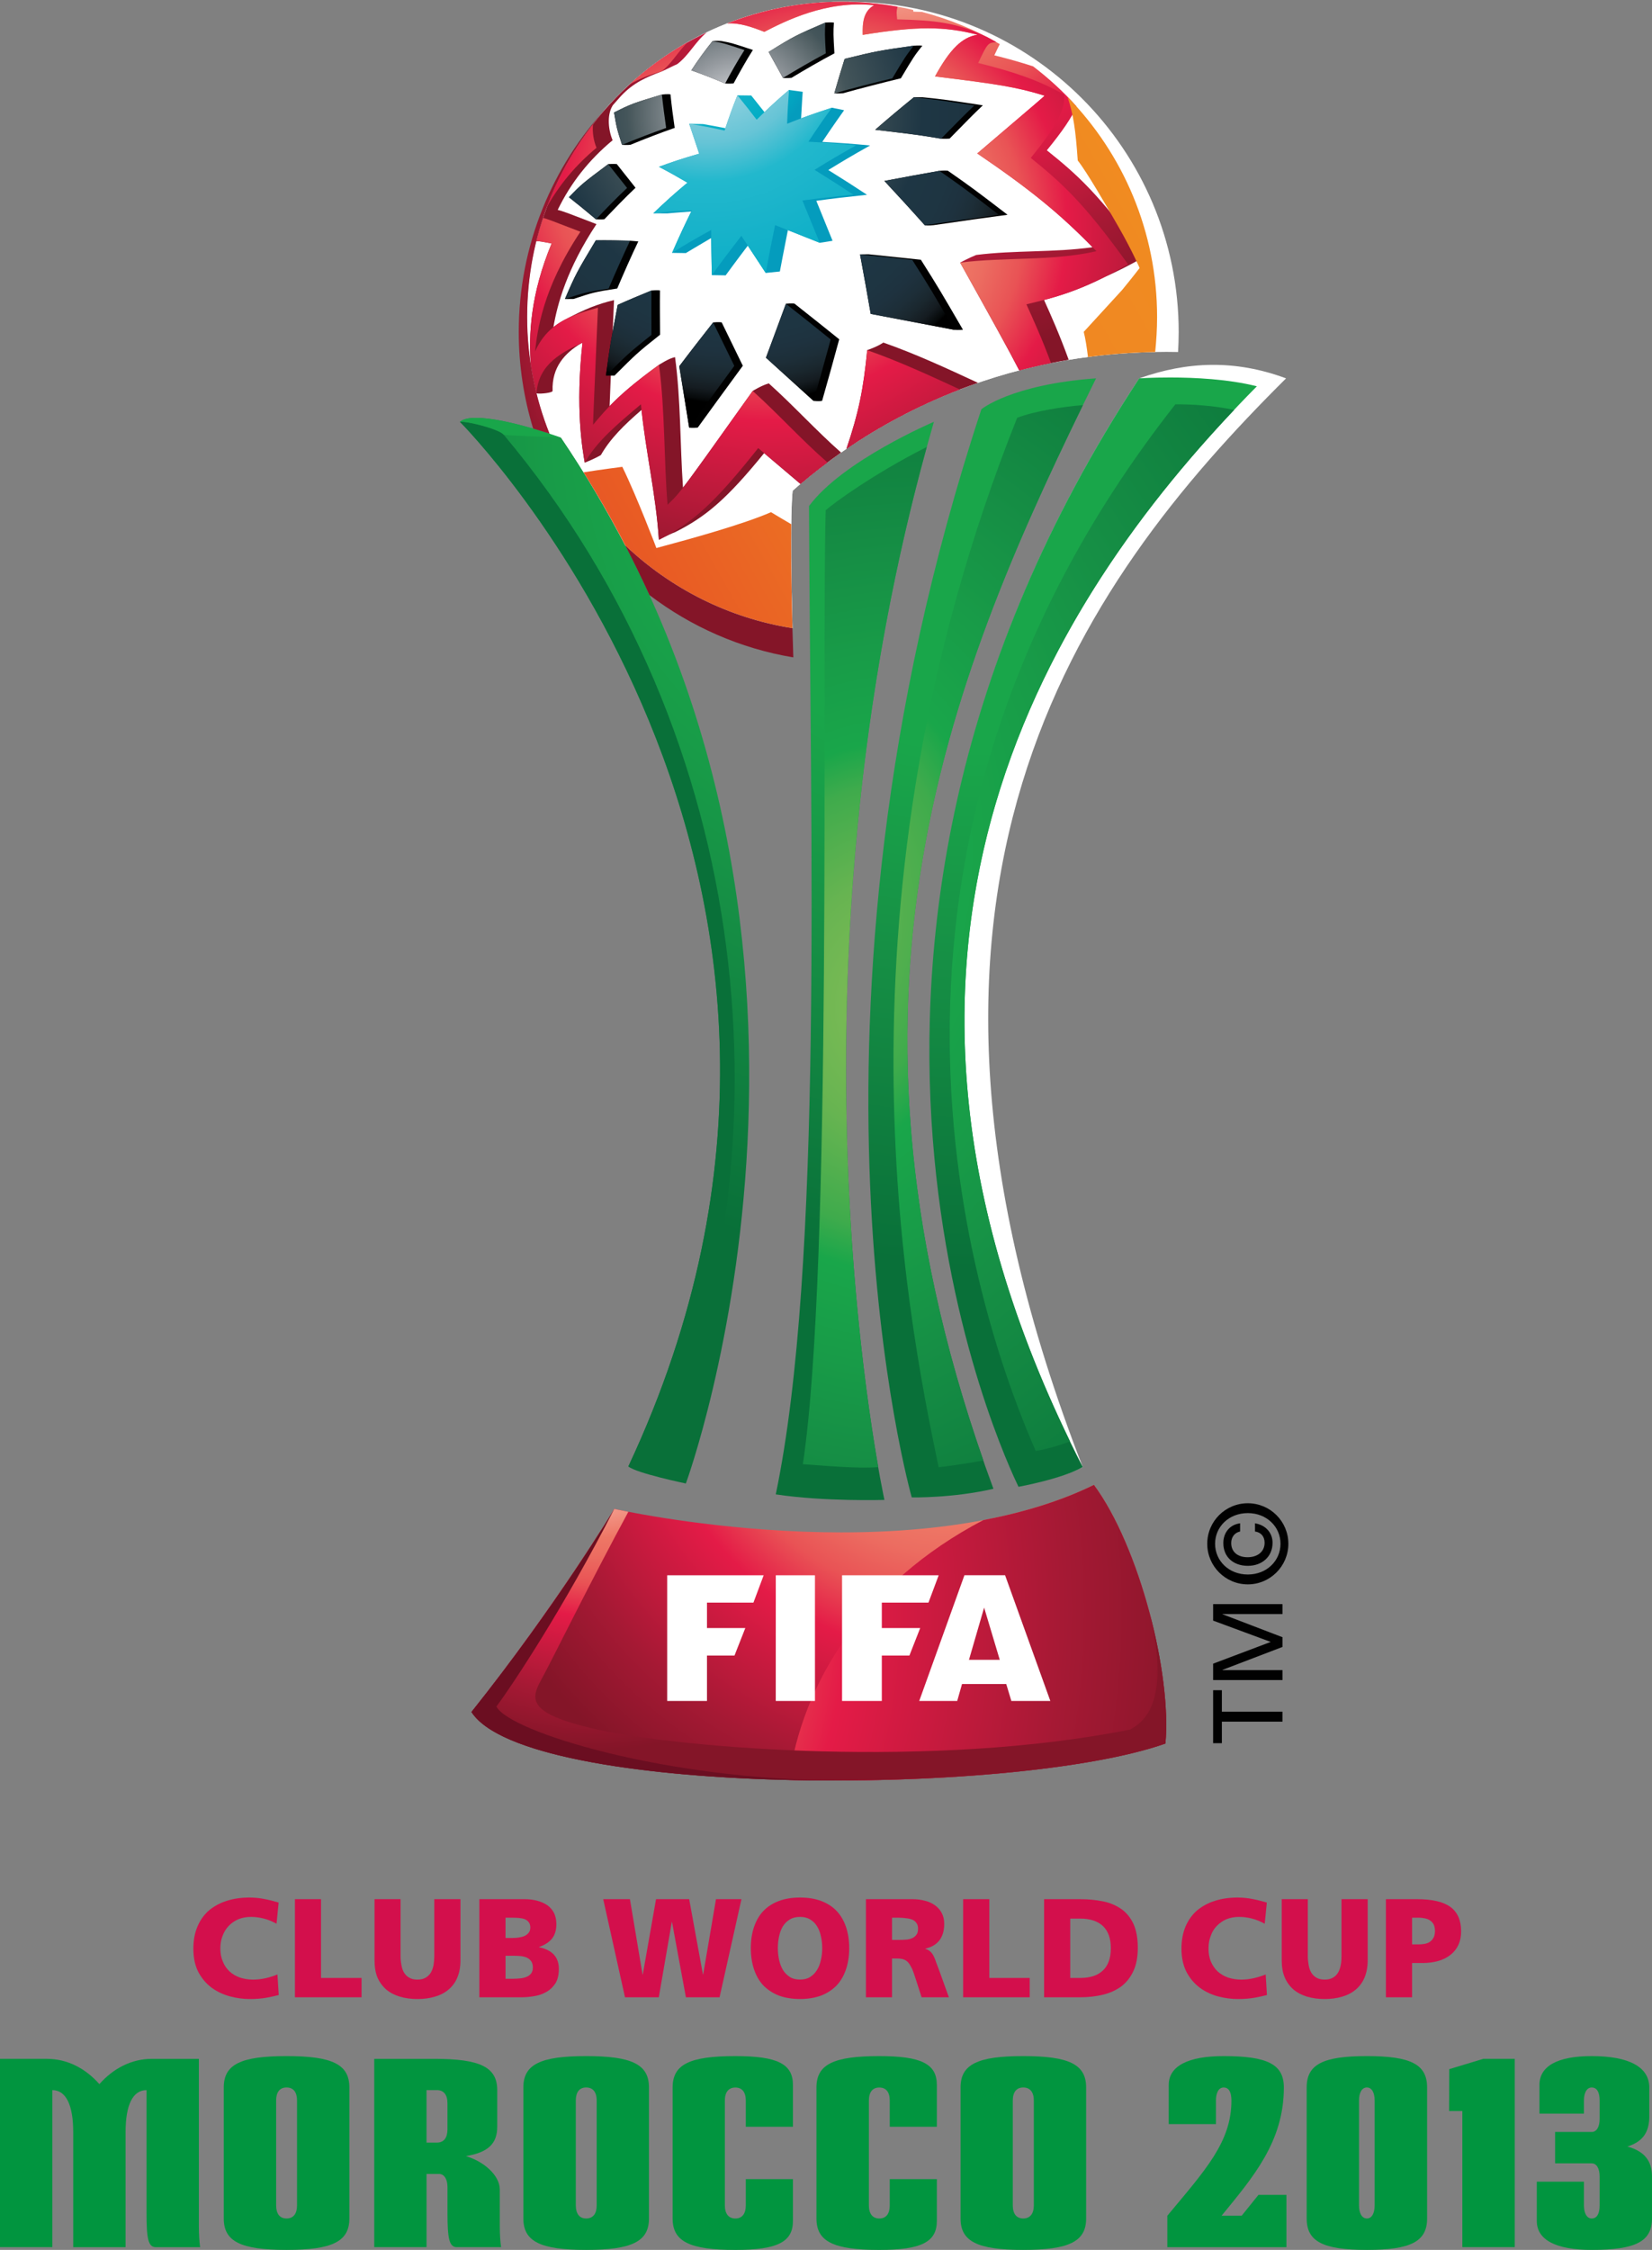
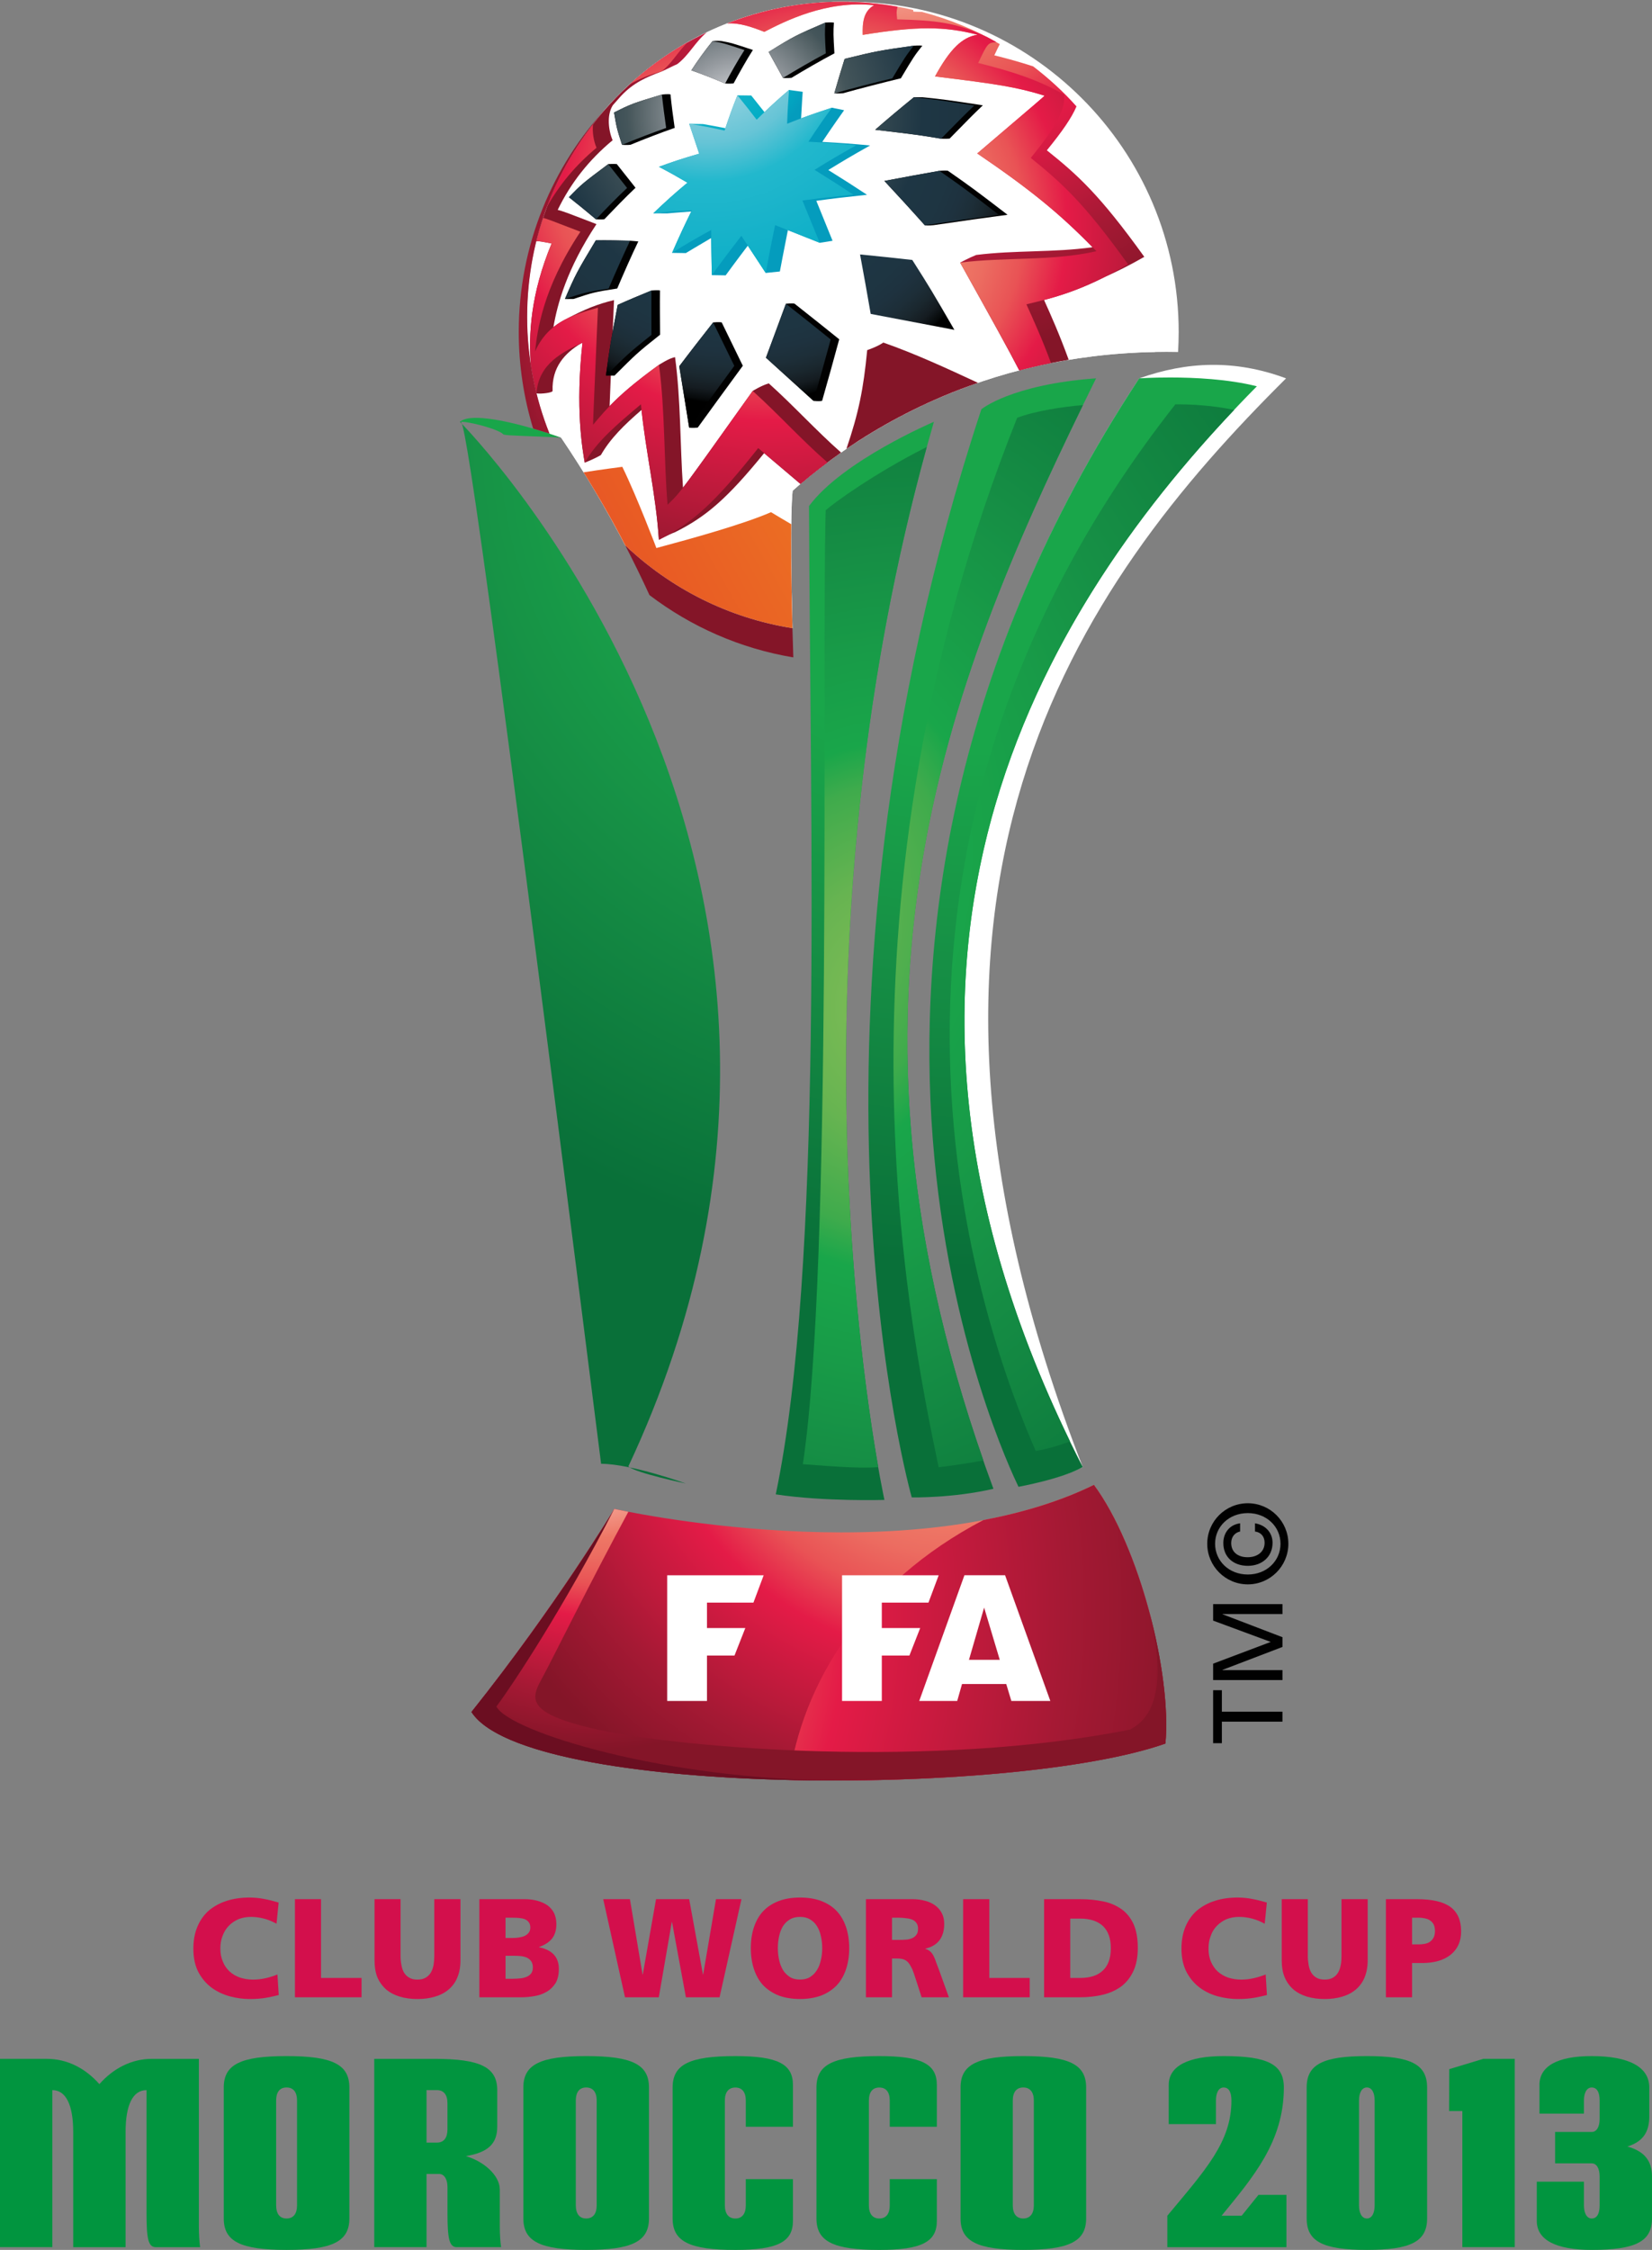
<svg xmlns="http://www.w3.org/2000/svg" xmlns:xlink="http://www.w3.org/1999/xlink" version="1.1" id="Layer_1" x="0px" y="0px" width="235.783px" height="320.934px" viewBox="-1.327 0 235.783 320.934" enable-background="new -1.327 0 235.783 320.934" xml:space="preserve">
  <rect x="-1.327" y="0" width="235.783" height="320.934" fill="#808080" stroke="none" />
  <g>
    <g>
      <defs>
        <path id="SVGID_1_" d="M154.795,211.818c-26.586,12.88-68.444,3.417-68.444,3.417s-8.323,13.844-20.387,28.967     c7.731,12.077,77.085,12.225,99.044,4.502c0.922-9.873-3.709-28.107-10.201-36.886H154.795z" />
      </defs>
      <clipPath id="SVGID_2_">
        <use xlink:href="#SVGID_1_" overflow="visible" />
      </clipPath>
      <radialGradient id="SVGID_3_" cx="-170.125" cy="-256.307" r="6.279" gradientTransform="matrix(11.91 0 0 11.91 2160.962 3245.133)" gradientUnits="userSpaceOnUse">
        <stop offset="0" style="stop-color:#FFFFFF" />
        <stop offset="0.11" style="stop-color:#FAD1C4" />
        <stop offset="0.337" style="stop-color:#EE7665" />
        <stop offset="0.388" style="stop-color:#EC6D61" />
        <stop offset="0.478" style="stop-color:#E95355" />
        <stop offset="0.583" style="stop-color:#E41B47" />
        <stop offset="0.831" style="stop-color:#A51934" />
        <stop offset="1" style="stop-color:#841528" />
      </radialGradient>
      <rect x="65.963" y="211.818" clip-path="url(#SVGID_2_)" fill="url(#SVGID_3_)" width="99.963" height="44.608" />
    </g>
  </g>
  <g>
    <g>
      <defs>
        <path id="SVGID_4_" d="M139.024,216.831c-17.171,8.961-25.89,23.436-27.754,37.074c20.74,0.497,42.958-1.404,53.738-5.201     c0.922-9.881-3.709-28.113-10.201-36.896C149.934,214.187,144.564,215.774,139.024,216.831" />
      </defs>
      <clipPath id="SVGID_5_">
        <use xlink:href="#SVGID_4_" overflow="visible" />
      </clipPath>
      <radialGradient id="SVGID_6_" cx="-189.426" cy="-257.788" r="6.277" gradientTransform="matrix(20.143 0 0 20.143 3861.265 5422.351)" gradientUnits="userSpaceOnUse">
        <stop offset="0" style="stop-color:#FFFFFF" />
        <stop offset="0.11" style="stop-color:#FAD1C4" />
        <stop offset="0.337" style="stop-color:#EE7665" />
        <stop offset="0.388" style="stop-color:#EC6D61" />
        <stop offset="0.478" style="stop-color:#E95355" />
        <stop offset="0.583" style="stop-color:#E41B47" />
        <stop offset="0.831" style="stop-color:#A51934" />
        <stop offset="1" style="stop-color:#841528" />
      </radialGradient>
      <rect x="111.27" y="211.813" clip-path="url(#SVGID_5_)" fill="url(#SVGID_6_)" width="54.656" height="42.589" />
    </g>
  </g>
  <g>
    <g>
      <defs>
        <path id="SVGID_7_" d="M65.963,244.202c7.731,12.077,77.086,12.225,99.043,4.502c0.443-4.899-0.441-11.854-2.275-18.688     c3.036,12.445-0.611,15.561-2.757,16.689c-27.947,5.617-63.896,2.691-76.043,0c-10.878-2.41-9.308-4.674-7.744-7.594     c1.521-2.814,6.777-13.523,12.171-23.466c-1.294-0.245-2.008-0.411-2.008-0.411S78.028,229.079,65.963,244.202" />
      </defs>
      <clipPath id="SVGID_8_">
        <use xlink:href="#SVGID_7_" overflow="visible" />
      </clipPath>
      <radialGradient id="SVGID_9_" cx="-151.454" cy="-250.182" r="6.281" gradientTransform="matrix(7.243 0 0 7.243 1180.998 2016.161)" gradientUnits="userSpaceOnUse">
        <stop offset="0" style="stop-color:#FFFFFF" />
        <stop offset="0.11" style="stop-color:#FAD1C4" />
        <stop offset="0.337" style="stop-color:#EE7665" />
        <stop offset="0.388" style="stop-color:#EC6D61" />
        <stop offset="0.478" style="stop-color:#E95355" />
        <stop offset="0.583" style="stop-color:#E41B47" />
        <stop offset="0.831" style="stop-color:#A51934" />
        <stop offset="1" style="stop-color:#841528" />
      </radialGradient>
      <rect x="65.963" y="215.235" clip-path="url(#SVGID_8_)" fill="url(#SVGID_9_)" width="99.797" height="41.191" />
    </g>
  </g>
  <g>
    <g>
      <defs>
        <rect id="SVGID_10_" width="234.297" height="320.458" />
      </defs>
      <clipPath id="SVGID_11_">
        <use xlink:href="#SVGID_10_" overflow="visible" />
      </clipPath>
      <path clip-path="url(#SVGID_11_)" fill="#6B0E21" d="M118.777,253.973c-25.045-0.012-47.392-6.948-49.256-10.543    c2.505-3.385,9.684-14.241,16.83-28.2c0,0-8.32,13.854-20.387,28.979C70.355,251.06,94.609,254.077,118.777,253.973" />
    </g>
    <g>
      <defs>
        <rect id="SVGID_12_" width="234.297" height="320.458" />
      </defs>
      <clipPath id="SVGID_13_">
        <use xlink:href="#SVGID_12_" overflow="visible" />
      </clipPath>
      <polygon clip-path="url(#SVGID_13_)" fill="#FFFFFF" points="93.897,224.706 93.897,242.633 99.577,242.633 99.577,236.157     103.502,236.157 105.048,232.23 99.577,232.23 99.577,228.605 106.207,228.605 107.667,224.706   " />
    </g>
    <g>
      <defs>
-         <rect id="SVGID_14_" width="234.297" height="320.458" />
-       </defs>
+         </defs>
      <clipPath id="SVGID_15_">
        <use xlink:href="#SVGID_14_" overflow="visible" />
      </clipPath>
      <polygon clip-path="url(#SVGID_15_)" fill="#FFFFFF" points="109.399,224.706 109.394,242.633 114.99,242.633 114.99,224.706       " />
    </g>
    <g>
      <defs>
        <rect id="SVGID_16_" width="234.297" height="320.458" />
      </defs>
      <clipPath id="SVGID_17_">
        <use xlink:href="#SVGID_16_" overflow="visible" />
      </clipPath>
      <path clip-path="url(#SVGID_17_)" fill="#FFFFFF" d="M142.124,224.698h-5.803l-6.449,17.93h5.42l0.685-2.41h6.313l0.728,2.41    h5.563L142.124,224.698z M136.969,236.763l2.164-7.452l2.232,7.452H136.969z" />
    </g>
    <g>
      <defs>
        <rect id="SVGID_18_" width="234.297" height="320.458" />
      </defs>
      <clipPath id="SVGID_19_">
        <use xlink:href="#SVGID_18_" overflow="visible" />
      </clipPath>
      <polygon clip-path="url(#SVGID_19_)" fill="#FFFFFF" points="118.857,224.706 118.857,242.633 124.529,242.633 124.529,236.157     128.467,236.157 130.008,232.23 124.529,232.23 124.529,228.605 131.188,228.605 132.646,224.706   " />
    </g>
    <g>
      <defs>
        <rect id="SVGID_20_" width="234.297" height="320.458" />
      </defs>
      <clipPath id="SVGID_21_">
        <use xlink:href="#SVGID_20_" overflow="visible" />
      </clipPath>
      <path clip-path="url(#SVGID_21_)" fill="#FFFFFF" d="M182.226,53.973c-7.292-2.717-14.155-2.422-20.957,0    c-52.059,79.163-20.927,150.074-17.164,157.986c0.733-0.142,6.431-1.184,9.101-2.697C121.099,126.793,152.597,83.4,182.226,53.973    " />
    </g>
  </g>
  <g>
    <g>
      <defs>
-         <path id="SVGID_22_" d="M64.317,60.168c0,0,63.906,64.012,24.037,149.014c1.144,0.963,8.209,2.429,8.209,2.429     s29.391-79.739-17.817-149.198c0,0-7.802-2.809-12.098-2.809C65.617,59.604,64.789,59.756,64.317,60.168" />
+         <path id="SVGID_22_" d="M64.317,60.168c0,0,63.906,64.012,24.037,149.014c1.144,0.963,8.209,2.429,8.209,2.429     c0,0-7.802-2.809-12.098-2.809C65.617,59.604,64.789,59.756,64.317,60.168" />
      </defs>
      <clipPath id="SVGID_23_">
        <use xlink:href="#SVGID_22_" overflow="visible" />
      </clipPath>
      <radialGradient id="SVGID_24_" cx="-184.133" cy="-264.871" r="6.291" gradientTransform="matrix(18.937 0 0 18.937 3624.747 5077.457)" gradientUnits="userSpaceOnUse">
        <stop offset="0" style="stop-color:#19A64A" />
        <stop offset="0.38" style="stop-color:#19A64A" />
        <stop offset="0.502" style="stop-color:#189C48" />
        <stop offset="0.638" style="stop-color:#168F45" />
        <stop offset="1" style="stop-color:#097039" />
      </radialGradient>
      <rect x="64.323" y="59.604" clip-path="url(#SVGID_23_)" fill="url(#SVGID_24_)" width="63.9" height="152.007" />
    </g>
  </g>
  <g>
    <g>
      <defs>
        <path id="SVGID_25_" d="M114.141,72.183c0.168,46.797,2.061,108.418-4.747,140.979c6.971,1.055,15.511,0.791,15.511,0.791     s-16.194-73.605,7.061-153.786C131.963,60.168,118.934,65.7,114.141,72.183" />
      </defs>
      <clipPath id="SVGID_26_">
        <use xlink:href="#SVGID_25_" overflow="visible" />
      </clipPath>
      <radialGradient id="SVGID_27_" cx="-184.134" cy="-264.866" r="6.291" gradientTransform="matrix(18.936 0 0 18.936 3624.591 5077.273)" gradientUnits="userSpaceOnUse">
        <stop offset="0" style="stop-color:#19A64A" />
        <stop offset="0.38" style="stop-color:#19A64A" />
        <stop offset="0.502" style="stop-color:#189C48" />
        <stop offset="0.638" style="stop-color:#168F45" />
        <stop offset="1" style="stop-color:#097039" />
      </radialGradient>
      <rect x="108.71" y="60.168" clip-path="url(#SVGID_26_)" fill="url(#SVGID_27_)" width="23.253" height="154.049" />
    </g>
  </g>
  <g>
    <g>
      <defs>
        <path id="SVGID_28_" d="M138.741,58.376c-29.103,88.136-9.937,155.221-9.937,155.221s5.86,0.116,11.657-1.231     c-25.907-70.154-5.922-116.748,14.651-158.4C142.995,54.844,138.741,58.376,138.741,58.376" />
      </defs>
      <clipPath id="SVGID_29_">
        <use xlink:href="#SVGID_28_" overflow="visible" />
      </clipPath>
      <radialGradient id="SVGID_30_" cx="-184.132" cy="-264.873" r="6.264" gradientTransform="matrix(18.937 0 0 18.937 3624.747 5077.441)" gradientUnits="userSpaceOnUse">
        <stop offset="0" style="stop-color:#19A64A" />
        <stop offset="0.38" style="stop-color:#19A64A" />
        <stop offset="0.502" style="stop-color:#189C48" />
        <stop offset="0.638" style="stop-color:#168F45" />
        <stop offset="1" style="stop-color:#097039" />
      </radialGradient>
      <rect x="109.639" y="53.966" clip-path="url(#SVGID_29_)" fill="url(#SVGID_30_)" width="45.477" height="159.748" />
    </g>
  </g>
  <g>
    <g>
      <defs>
        <path id="SVGID_31_" d="M161.263,53.966c-53.924,81.984-18.896,154.602-17.226,158.117c0,0,6.315-1.146,9.176-2.82     c-38.223-74.483-3.506-125.475,24.846-154.16c-4.066-1.03-8.928-1.257-12.361-1.257     C163.065,53.844,161.263,53.966,161.263,53.966" />
      </defs>
      <clipPath id="SVGID_32_">
        <use xlink:href="#SVGID_31_" overflow="visible" />
      </clipPath>
      <radialGradient id="SVGID_33_" cx="-184.135" cy="-264.866" r="6.29" gradientTransform="matrix(18.938 0 0 18.938 3625.035 5077.81)" gradientUnits="userSpaceOnUse">
        <stop offset="0" style="stop-color:#19A64A" />
        <stop offset="0.38" style="stop-color:#19A64A" />
        <stop offset="0.502" style="stop-color:#189C48" />
        <stop offset="0.638" style="stop-color:#168F45" />
        <stop offset="1" style="stop-color:#097039" />
      </radialGradient>
      <rect x="107.339" y="53.844" clip-path="url(#SVGID_32_)" fill="url(#SVGID_33_)" width="70.72" height="158.233" />
    </g>
  </g>
  <g>
    <g>
      <defs>
-         <rect id="SVGID_34_" width="234.297" height="320.458" />
-       </defs>
+         </defs>
      <clipPath id="SVGID_35_">
        <use xlink:href="#SVGID_34_" overflow="visible" />
      </clipPath>
      <path clip-path="url(#SVGID_35_)" fill="#097039" d="M92.788,208.084c18.553-43.658,14.269-102.599-22.251-146.102    c-0.629-0.749-5.1-1.932-6.219-1.815c0,0,63.906,64.012,24.037,149.014C88.813,209.549,92.457,208.875,92.788,208.084" />
    </g>
  </g>
  <g>
    <g>
      <defs>
        <path id="SVGID_36_" d="M64.317,60.168c1.125-0.111,5.597,1.061,6.219,1.815c0.558,0.178,3.584,0.196,8.209,0.43     c0,0-7.802-2.809-12.098-2.809C65.617,59.604,64.789,59.756,64.317,60.168" />
      </defs>
      <clipPath id="SVGID_37_">
        <use xlink:href="#SVGID_36_" overflow="visible" />
      </clipPath>
      <radialGradient id="SVGID_38_" cx="-80.283" cy="-270.879" r="6.277" gradientTransform="matrix(3.123 0 0 3.123 320.841 906.819)" gradientUnits="userSpaceOnUse">
        <stop offset="0" style="stop-color:#19A64A" />
        <stop offset="0.38" style="stop-color:#19A64A" />
        <stop offset="0.502" style="stop-color:#189C48" />
        <stop offset="0.638" style="stop-color:#168F45" />
        <stop offset="1" style="stop-color:#097039" />
      </radialGradient>
      <rect x="64.323" y="59.604" clip-path="url(#SVGID_37_)" fill="url(#SVGID_38_)" width="14.423" height="2.809" />
    </g>
  </g>
  <g>
    <g>
      <defs>
        <path id="SVGID_39_" d="M116.52,72.783c-0.601,22.651,1.019,107.701-3.259,136.074c2.499,0.159,7.819,0.681,10.767,0.416     c-3.015-17.138-11.546-78.671,6.922-145.518C123.368,67.577,117.594,71.821,116.52,72.783" />
      </defs>
      <clipPath id="SVGID_40_">
        <use xlink:href="#SVGID_39_" overflow="visible" />
      </clipPath>
      <radialGradient id="SVGID_41_" cx="-180.177" cy="-260.771" r="6.28" gradientTransform="matrix(16.037 0 0 16.037 3019.601 4325.673)" gradientUnits="userSpaceOnUse">
        <stop offset="0" style="stop-color:#81BD57" />
        <stop offset="0.08" style="stop-color:#7BBB55" />
        <stop offset="0.192" style="stop-color:#67B451" />
        <stop offset="0.321" style="stop-color:#3FAB4C" />
        <stop offset="0.38" style="stop-color:#19A64A" />
        <stop offset="0.502" style="stop-color:#189C48" />
        <stop offset="0.638" style="stop-color:#168F45" />
        <stop offset="1" style="stop-color:#097039" />
      </radialGradient>
      <rect x="112.481" y="63.755" clip-path="url(#SVGID_40_)" fill="url(#SVGID_41_)" width="18.469" height="145.783" />
    </g>
  </g>
  <g>
    <g>
      <defs>
        <path id="SVGID_42_" d="M143.847,59.597c-27.52,68.968-15.81,127.707-11.205,149.7c0,0,3.558-0.422,6.383-0.979     c-22.949-65.773-5.258-110.669,14.213-150.536C150.354,58.021,146.393,58.622,143.847,59.597" />
      </defs>
      <clipPath id="SVGID_43_">
        <use xlink:href="#SVGID_42_" overflow="visible" />
      </clipPath>
      <radialGradient id="SVGID_44_" cx="-184.004" cy="-261.693" r="6.285" gradientTransform="matrix(17.505 0 0 17.505 3320.365 4710.529)" gradientUnits="userSpaceOnUse">
        <stop offset="0" style="stop-color:#81BD57" />
        <stop offset="0.08" style="stop-color:#7BBB55" />
        <stop offset="0.192" style="stop-color:#67B451" />
        <stop offset="0.321" style="stop-color:#3FAB4C" />
        <stop offset="0.38" style="stop-color:#19A64A" />
        <stop offset="0.502" style="stop-color:#189C48" />
        <stop offset="0.638" style="stop-color:#168F45" />
        <stop offset="1" style="stop-color:#097039" />
      </radialGradient>
      <rect x="116.075" y="57.781" clip-path="url(#SVGID_43_)" fill="url(#SVGID_44_)" width="37.162" height="151.516" />
    </g>
  </g>
  <g>
    <g>
      <defs>
        <path id="SVGID_45_" d="M146.502,206.979c1.642-0.294,3.301-0.779,4.9-1.361c-33.92-69.698-3.77-118.42,23.414-147.144     c-3.092-0.656-6.143-0.803-8.385-0.803C114.493,123.641,139.208,190.39,146.502,206.979" />
      </defs>
      <clipPath id="SVGID_46_">
        <use xlink:href="#SVGID_45_" overflow="visible" />
      </clipPath>
      <radialGradient id="SVGID_47_" cx="-188.172" cy="-262.332" r="6.28" gradientTransform="matrix(20.52 0 0 20.52 3945.907 5504.399)" gradientUnits="userSpaceOnUse">
        <stop offset="0" style="stop-color:#81BD57" />
        <stop offset="0.08" style="stop-color:#7BBB55" />
        <stop offset="0.192" style="stop-color:#67B451" />
        <stop offset="0.321" style="stop-color:#3FAB4C" />
        <stop offset="0.38" style="stop-color:#19A64A" />
        <stop offset="0.502" style="stop-color:#189C48" />
        <stop offset="0.638" style="stop-color:#168F45" />
        <stop offset="1" style="stop-color:#097039" />
      </radialGradient>
      <rect x="114.493" y="57.677" clip-path="url(#SVGID_46_)" fill="url(#SVGID_47_)" width="60.321" height="149.302" />
    </g>
  </g>
  <g>
    <g>
      <defs>
        <rect id="SVGID_48_" width="234.297" height="320.458" />
      </defs>
      <clipPath id="SVGID_49_">
        <use xlink:href="#SVGID_48_" overflow="visible" />
      </clipPath>
      <path clip-path="url(#SVGID_49_)" fill="#FFFFFF" d="M119.797,0.251l-0.023,0.025c-0.307-0.013-0.609-0.025-0.917-0.025    c-24.827,0-44.948,20.13-44.948,44.964c0,5.875,1.141,11.481,3.189,16.633c1.006,0.325,1.647,0.558,1.647,0.558    c3.453,5.097,6.485,10.236,9.175,15.4c6.431,6.115,14.678,10.353,23.859,11.807c-0.451-16.835,0.031-19.62,0.031-19.62    c9.798-8.691,27.17-19.357,51.733-19.78c1.08-0.024,2.166-0.024,3.272,0c0.05-0.944,0.086-1.895,0.086-2.858    C166.902,21.344,145.825,0.251,119.797,0.251" />
    </g>
    <g>
      <defs>
        <rect id="SVGID_50_" width="234.297" height="320.458" />
      </defs>
      <clipPath id="SVGID_51_">
        <use xlink:href="#SVGID_50_" overflow="visible" />
      </clipPath>
      <path clip-path="url(#SVGID_51_)" fill="#FFFFFF" d="M118.857,0.251c-24.825,0-44.948,20.13-44.948,44.964    c0,5.875,1.144,11.481,3.189,16.633c1.006,0.325,1.647,0.558,1.647,0.558c3.453,5.097,6.485,10.236,9.175,15.4    c6.431,6.115,14.678,10.353,23.859,11.807c-0.451-16.835,0.031-19.62,0.031-19.62c9.798-8.691,27.17-19.357,51.733-19.78    c0.182-1.65,0.283-3.312,0.283-4.998C163.827,20.381,143.704,0.251,118.857,0.251" />
    </g>
  </g>
  <g>
    <g>
      <defs>
        <path id="SVGID_52_" d="M102.466,3.349c1.708-0.135,3.542,0.503,5.293,1.196c2.877-1.479,8.856-4.545,15.666-3.796     c-1.553,0.864-1.666,2.57-1.62,4.226c7.743-1.245,11.587-1.245,16.393-0.019c-2.187,0.325-3.95,2.049-6.075,5.95     c8.838,1.079,11.613,1.502,15.633,2.741c-0.149,0.184-0.149,0.184-9.602,8.243c7.422,5.042,11.688,8.5,16.446,13.376     c-5.495,0.773-11.083,0.405-16.595,1.104c-1.014,0.398-2.297,1.091-2.297,1.091c4.541,8.139,6.896,12.377,8.435,15.37     c0.629-0.166,1.282-0.325,1.929-0.479c1.665-0.38,3.381-0.729,5.131-1.03c-1.313-3.619-2.556-6.403-3.518-8.531     c2.502-0.663,5.165-1.527,8.663-3.281c1.655-0.736,3.495-1.638,5.646-2.871c-6.395-8.893-9.521-11.684-13.908-15.198     c2.211-2.705,3.559-4.667,4.229-6.262c-1.864-2.098-3.948-3.999-6.185-5.71c-1.729-0.57-3.564-1.085-5.541-1.576     c0.32-0.687,0.572-1.203,0.777-1.595c-3.439-2.012-7.166-3.563-11.104-4.6c-0.402,0-0.805-0.024-1.229-0.042     c-0.014-0.086-0.021-0.16-0.025-0.239c-0.74-0.172-1.496-0.338-2.24-0.46h0.006c-2.57-0.46-5.213-0.706-7.916-0.706     C113.067,0.251,107.554,1.355,102.466,3.349" />
      </defs>
      <clipPath id="SVGID_53_">
        <use xlink:href="#SVGID_52_" overflow="visible" />
      </clipPath>
      <radialGradient id="SVGID_54_" cx="-168.398" cy="-271.61" r="6.279" gradientTransform="matrix(11.192 0 0 11.192 2009.766 3022.141)" gradientUnits="userSpaceOnUse">
        <stop offset="0" style="stop-color:#FFFFFF" />
        <stop offset="0.11" style="stop-color:#FAD1C4" />
        <stop offset="0.337" style="stop-color:#EE7665" />
        <stop offset="0.388" style="stop-color:#EC6D61" />
        <stop offset="0.478" style="stop-color:#E95355" />
        <stop offset="0.583" style="stop-color:#E41B47" />
        <stop offset="0.831" style="stop-color:#A51934" />
        <stop offset="1" style="stop-color:#841528" />
      </radialGradient>
      <rect x="102.466" y="0.006" clip-path="url(#SVGID_53_)" fill="url(#SVGID_54_)" width="59.523" height="52.826" />
    </g>
  </g>
  <g>
    <g>
      <defs>
        <path id="SVGID_55_" d="M122.445,49.943c-0.53,5.514-1.208,8.918-2.966,14.082c4.52-3.079,9.912-6.06,16.191-8.476     c0.84-0.319,1.715-0.638,2.592-0.938c-4.446-2.061-8.885-4.122-13.516-5.747C123.915,49.453,122.445,49.943,122.445,49.943" />
      </defs>
      <clipPath id="SVGID_56_">
        <use xlink:href="#SVGID_55_" overflow="visible" />
      </clipPath>
      <radialGradient id="SVGID_57_" cx="-167.993" cy="-271.965" r="6.298" gradientTransform="matrix(11.359 0 0 11.359 2046.833 3065.405)" gradientUnits="userSpaceOnUse">
        <stop offset="0" style="stop-color:#FFFFFF" />
        <stop offset="0.11" style="stop-color:#FAD1C4" />
        <stop offset="0.337" style="stop-color:#EE7665" />
        <stop offset="0.388" style="stop-color:#EC6D61" />
        <stop offset="0.478" style="stop-color:#E95355" />
        <stop offset="0.583" style="stop-color:#E41B47" />
        <stop offset="0.831" style="stop-color:#A51934" />
        <stop offset="1" style="stop-color:#841528" />
      </radialGradient>
      <rect x="119.479" y="48.864" clip-path="url(#SVGID_56_)" fill="url(#SVGID_57_)" width="18.783" height="15.162" />
    </g>
  </g>
  <g>
    <g>
      <defs>
        <path id="SVGID_58_" d="M75.228,34.408c0.39-0.031,0.941,0.08,2.177,0.319c-3.002,7.194-3.321,13.045-2.957,17.412     c0,0.013,0,0.013,0.013,0.031c0.042,0.301,0.095,0.607,0.157,0.908v0.019l0.005,0.006c0.089,0.515,0.181,1.012,0.276,1.509     l0.018,0.006c0.108,0.491,0.208,1,0.334,1.497c0.635,0.11,2.291-0.098,2.291-0.349c-0.132-3.441,1.821-5.429,3.996-6.747     l0.27-0.129c-1.043,9.39-0.006,15.18,0.319,17.106c0,0,1.334-0.509,2.306-1.085c1.355-2.368,3.342-4.312,5.802-6.434     c0.653,6.195,2.085,12.297,2.475,18.522c0.196-0.085,0.365-0.19,0.546-0.282c0.509-0.257,1.257-0.62,1.76-0.803     c4.458-2.208,7.51-4.876,12.717-11.273c1.72,1.447,2.656,2.238,5.188,4.392v-0.006c1.721-1.466,3.655-2.962,5.796-4.471     c-3.562-3.141-6.771-6.691-10.319-9.869c-1.037,0.294-2.297,1.08-2.297,1.08c-6.05,8.488-8.55,12.002-9.948,13.793     c-0.43-6.195-0.304-12.426-1.132-18.608c-0.772,0.092-2.3,1.092-2.3,1.092c-3.548,2.57-5.563,4.342-7.044,5.894     c0.061-1.816,0.242-5.882,0.632-15.131c-2.392,0.57-4.208,1.331-6.581,2.57c-0.006,0-0.012,0.019-0.012,0.019     c-0.724,0.337-1.408,0.748-2.055,1.257c0.561-3.275,1.923-8.323,6.143-14.683c-4.68-1.803-4.68-1.803-5.532-2.03     c1.858-3.827,4.416-7.09,7.838-9.936c-0.598-1.374-0.837-3.545-0.031-4.894c0.055-0.117,0.181-0.228,0.264-0.332l0.966-1.091     c1.791-1.896,3.579-2.656,5.729-3.466c0.503-0.196,1.644-0.797,2.309-1.085c1.666-1.263,2.594-3.22,4.21-4.526     C87.55,10.323,78.482,21.215,75.228,34.408" />
      </defs>
      <clipPath id="SVGID_59_">
        <use xlink:href="#SVGID_58_" overflow="visible" />
      </clipPath>
      <radialGradient id="SVGID_60_" cx="-163.884" cy="-272.225" r="6.281" gradientTransform="matrix(10.318 0 0 10.318 1830.021 2791.773)" gradientUnits="userSpaceOnUse">
        <stop offset="0" style="stop-color:#FFFFFF" />
        <stop offset="0.11" style="stop-color:#FAD1C4" />
        <stop offset="0.337" style="stop-color:#EE7665" />
        <stop offset="0.388" style="stop-color:#EC6D61" />
        <stop offset="0.478" style="stop-color:#E95355" />
        <stop offset="0.583" style="stop-color:#E41B47" />
        <stop offset="0.831" style="stop-color:#A51934" />
        <stop offset="1" style="stop-color:#841528" />
      </radialGradient>
      <rect x="74.084" y="4.606" clip-path="url(#SVGID_59_)" fill="url(#SVGID_60_)" width="44.631" height="72.391" />
    </g>
  </g>
  <g>
    <g>
      <defs>
        <path id="SVGID_61_" d="M102.466,3.349c1.708-0.135,3.542,0.503,5.293,1.196c2.877-1.479,8.856-4.545,15.666-3.796     c-1.553,0.864-1.666,2.57-1.62,4.226c7.743-1.245,11.587-1.245,16.393-0.019c-2.187,0.325-3.95,2.049-6.075,5.95     c8.838,1.079,11.613,1.502,15.633,2.741c-0.149,0.184-0.149,0.184-9.602,8.243c7.719,5.244,12.006,8.764,17.008,13.941     c-6.398,1.454-12.979,0.81-19.451,1.631c4.541,8.139,6.896,12.377,8.434,15.37c1.479-0.38,2.979-0.736,4.535-1.049     c-1.331-3.576-2.575-6.299-3.512-8.372c4.059-0.97,7.896-1.889,14.516-5.698c-6.383-8.887-9.521-11.653-13.893-15.192     c3.662-4.459,4.942-6.925,4.752-9.016c-3.733-2.159-7.604-3.355-12.256-4.52c1.336-2.846,1.403-2.877,2.543-2.962l0.022-0.037     c-0.414-0.227-0.841-0.448-1.255-0.681c-4.223-2.073-7.46-2.41-12.875-2.539c-0.108-1.067-0.108-1.067,0.029-1.705l0.021-0.104     c-2.57-0.46-5.213-0.706-7.916-0.706C113.067,0.251,107.554,1.355,102.466,3.349" />
      </defs>
      <clipPath id="SVGID_62_">
        <use xlink:href="#SVGID_61_" overflow="visible" />
      </clipPath>
      <radialGradient id="SVGID_63_" cx="-164.309" cy="-281.923" r="6.282" gradientTransform="matrix(8.903 2.634 -2.634 8.903 837.223 2974.83)" gradientUnits="userSpaceOnUse">
        <stop offset="0" style="stop-color:#FFFFFF" />
        <stop offset="0.11" style="stop-color:#FAD1C4" />
        <stop offset="0.337" style="stop-color:#EE7665" />
        <stop offset="0.388" style="stop-color:#EC6D61" />
        <stop offset="0.478" style="stop-color:#E95355" />
        <stop offset="0.583" style="stop-color:#E41B47" />
        <stop offset="0.831" style="stop-color:#A51934" />
        <stop offset="1" style="stop-color:#841528" />
      </radialGradient>
      <polygon clip-path="url(#SVGID_62_)" fill="url(#SVGID_63_)" points="107.069,-15.56 174.051,4.25 155.077,68.392 88.095,48.582       " />
    </g>
  </g>
  <g>
    <g>
      <defs>
        <path id="SVGID_64_" d="M88.509,12.058c1.475-0.859,3.045-1.472,4.53-1.84c1.546-1.159,2.429-2.925,3.824-4.219     C93.843,7.697,91.034,9.733,88.509,12.058" />
      </defs>
      <clipPath id="SVGID_65_">
        <use xlink:href="#SVGID_64_" overflow="visible" />
      </clipPath>
      <radialGradient id="SVGID_66_" cx="-171.623" cy="-278.328" r="6.266" gradientTransform="matrix(10.513 3.11 -3.11 10.513 1045.366 3500.16)" gradientUnits="userSpaceOnUse">
        <stop offset="0" style="stop-color:#FFFFFF" />
        <stop offset="0.11" style="stop-color:#FAD1C4" />
        <stop offset="0.337" style="stop-color:#EE7665" />
        <stop offset="0.388" style="stop-color:#EC6D61" />
        <stop offset="0.478" style="stop-color:#E95355" />
        <stop offset="0.583" style="stop-color:#E41B47" />
        <stop offset="0.831" style="stop-color:#A51934" />
        <stop offset="1" style="stop-color:#841528" />
      </radialGradient>
      <polygon clip-path="url(#SVGID_65_)" fill="url(#SVGID_66_)" points="89.181,3.729 98.513,6.489 96.191,14.333 86.863,11.573       " />
    </g>
  </g>
  <g>
    <g>
      <defs>
        <path id="SVGID_67_" d="M75.228,34.408c0.39-0.031,0.941,0.08,2.177,0.319c-3.002,7.194-3.321,13.051-2.957,17.412     c0.212,1.331,0.476,2.668,0.804,3.975c0.252-4.269,3.843-5.956,6.557-7.225c-1.043,9.39-0.006,15.18,0.319,17.106     c1.742-3.042,4.511-5.373,8.022-8.323c0.607,6.477,2.153,12.818,2.561,19.326c4.888-2.435,8.041-5.354,14.177-13.082     c2.31,1.962,3.113,2.637,6.035,5.115c1.181-1,2.469-2.037,3.849-3.067c-3.717-3.232-7.007-6.906-10.669-10.199     C95.802,70.226,95.802,70.226,93.95,71.999c-0.545-6.642-0.34-13.346-1.227-19.958c-5.639,4.084-7.384,6.151-9.399,8.543     c-0.015-0.214-0.015-0.214,0.69-16.695c-3.48,0.987-7.084,2.006-8.976,6.25c0.334-2.901,1.03-8.893,6.471-17.082     c-4.241-1.638-4.643-1.791-5.321-1.981C75.829,32.163,75.504,33.285,75.228,34.408" />
      </defs>
      <clipPath id="SVGID_68_">
        <use xlink:href="#SVGID_67_" overflow="visible" />
      </clipPath>
      <radialGradient id="SVGID_69_" cx="-171.89" cy="-279.884" r="6.287" gradientTransform="matrix(10.513 3.11 -3.11 10.513 1045.753 3496.832)" gradientUnits="userSpaceOnUse">
        <stop offset="0" style="stop-color:#FFFFFF" />
        <stop offset="0.11" style="stop-color:#FAD1C4" />
        <stop offset="0.337" style="stop-color:#EE7665" />
        <stop offset="0.388" style="stop-color:#EC6D61" />
        <stop offset="0.478" style="stop-color:#E95355" />
        <stop offset="0.583" style="stop-color:#E41B47" />
        <stop offset="0.831" style="stop-color:#A51934" />
        <stop offset="1" style="stop-color:#841528" />
      </radialGradient>
      <polygon clip-path="url(#SVGID_68_)" fill="url(#SVGID_69_)" points="77.519,19.467 129.265,34.77 113.337,88.614 61.593,73.305       " />
    </g>
  </g>
  <g>
    <g>
      <defs>
        <path id="SVGID_70_" d="M76.703,29.575c1.791-3.214,4.119-6.004,7.108-8.495c-0.402-0.932-0.628-2.226-0.497-3.385     C80.552,21.27,78.31,25.269,76.703,29.575" />
      </defs>
      <clipPath id="SVGID_71_">
        <use xlink:href="#SVGID_70_" overflow="visible" />
      </clipPath>
      <radialGradient id="SVGID_72_" cx="-171.003" cy="-279.397" r="6.273" gradientTransform="matrix(10.526 3.114 -3.114 10.526 1048.969 3502.394)" gradientUnits="userSpaceOnUse">
        <stop offset="0" style="stop-color:#FFFFFF" />
        <stop offset="0.11" style="stop-color:#FAD1C4" />
        <stop offset="0.337" style="stop-color:#EE7665" />
        <stop offset="0.388" style="stop-color:#EC6D61" />
        <stop offset="0.478" style="stop-color:#E95355" />
        <stop offset="0.583" style="stop-color:#E41B47" />
        <stop offset="0.831" style="stop-color:#A51934" />
        <stop offset="1" style="stop-color:#841528" />
      </radialGradient>
      <polygon clip-path="url(#SVGID_71_)" fill="url(#SVGID_72_)" points="77.273,15.756 87.044,18.651 83.241,31.507 73.471,28.618       " />
    </g>
  </g>
  <g>
    <g>
      <defs>
-         <path id="SVGID_73_" d="M119.479,64.032c4.508-3.085,9.912-6.066,16.182-8.482c-4.344-2.006-8.688-4.018-13.216-5.6     C121.915,55.457,121.225,58.873,119.479,64.032" />
-       </defs>
+         </defs>
      <clipPath id="SVGID_74_">
        <use xlink:href="#SVGID_73_" overflow="visible" />
      </clipPath>
      <radialGradient id="SVGID_75_" cx="-172.196" cy="-279.989" r="6.283" gradientTransform="matrix(10.511 3.109 -3.109 10.511 1044.923 3495.787)" gradientUnits="userSpaceOnUse">
        <stop offset="0" style="stop-color:#FFFFFF" />
        <stop offset="0.11" style="stop-color:#FAD1C4" />
        <stop offset="0.337" style="stop-color:#EE7665" />
        <stop offset="0.388" style="stop-color:#EC6D61" />
        <stop offset="0.478" style="stop-color:#E95355" />
        <stop offset="0.583" style="stop-color:#E41B47" />
        <stop offset="0.831" style="stop-color:#A51934" />
        <stop offset="1" style="stop-color:#841528" />
      </radialGradient>
      <polygon clip-path="url(#SVGID_74_)" fill="url(#SVGID_75_)" points="120.78,45.545 139.486,51.084 134.355,68.429     115.649,62.896   " />
    </g>
  </g>
  <g>
    <g>
      <defs>
        <rect id="SVGID_76_" width="234.297" height="320.458" />
      </defs>
      <clipPath id="SVGID_77_">
        <use xlink:href="#SVGID_76_" overflow="visible" />
      </clipPath>
      <path clip-path="url(#SVGID_77_)" fill="#010101" d="M117.689,3.22c-0.451-0.062-1.211,0-1.211,0    c-4.189,1.809-4.447,1.913-8.096,4.195c0.623,1.11,1.432,2.588,2.048,3.705c0,0,0.611,0.043,1.211-0.019    c1.815-1.098,4.26-2.515,6.124-3.49C117.609,4.968,117.603,4.624,117.689,3.22" />
    </g>
    <g>
      <defs>
        <rect id="SVGID_78_" width="234.297" height="320.458" />
      </defs>
      <clipPath id="SVGID_79_">
        <use xlink:href="#SVGID_78_" overflow="visible" />
      </clipPath>
      <path clip-path="url(#SVGID_79_)" fill="#010101" d="M101.583,5.845c-0.641-0.067-1.217,0.024-1.217,0.024    c-0.972,1.19-2.187,2.864-3.015,4.165c1.457,0.503,3.392,1.264,4.812,1.877c0,0,0.672,0.055,1.211-0.013    c0.791-1.459,1.871-3.392,2.757-4.771C103.291,6.188,103.055,6.108,101.583,5.845" />
    </g>
    <g>
      <defs>
        <rect id="SVGID_80_" width="234.297" height="320.458" />
      </defs>
      <clipPath id="SVGID_81_">
        <use xlink:href="#SVGID_80_" overflow="visible" />
      </clipPath>
      <path clip-path="url(#SVGID_81_)" fill="#010101" d="M94.37,13.469c-0.34-0.086-1.227,0.018-1.227,0.018    c-4.143,1.245-4.395,1.343-6.826,2.558c0.383,2.269,0.383,2.269,1.137,4.618c0,0,0.779,0.055,1.211-0.012    c1.871-0.779,4.391-1.748,6.305-2.41C94.759,16.823,94.508,14.91,94.37,13.469" />
    </g>
    <g>
      <defs>
        <rect id="SVGID_82_" width="234.297" height="320.458" />
      </defs>
      <clipPath id="SVGID_83_">
        <use xlink:href="#SVGID_82_" overflow="visible" />
      </clipPath>
      <path clip-path="url(#SVGID_83_)" fill="#010101" d="M129.094,6.52c-4.852,0.687-5.254,0.749-9.869,1.877    c-0.463,1.478-1.061,3.447-1.475,4.919c0,0,0.563,0.049,1.229-0.012c2.48-0.687,5.783-1.54,8.271-2.134    c1.809-3.036,1.929-3.214,3.065-4.656C129.87,6.458,129.094,6.52,129.094,6.52" />
    </g>
    <g>
      <defs>
        <rect id="SVGID_84_" width="234.297" height="320.458" />
      </defs>
      <clipPath id="SVGID_85_">
        <use xlink:href="#SVGID_84_" overflow="visible" />
      </clipPath>
      <path clip-path="url(#SVGID_85_)" fill="#010101" d="M130.319,13.868c-0.447-0.013-1.223,0.012-1.223,0.012    c-1.684,1.362-3.895,3.22-5.512,4.63c6.138,0.73,6.138,0.73,9.396,1.271c0,0,0.705,0.043,1.23-0.012    c3.209-3.281,3.268-3.336,4.742-4.747C133.922,14.26,133.521,14.198,130.319,13.868" />
    </g>
    <g>
      <defs>
        <rect id="SVGID_86_" width="234.297" height="320.458" />
      </defs>
      <clipPath id="SVGID_87_">
        <use xlink:href="#SVGID_86_" overflow="visible" />
      </clipPath>
      <path clip-path="url(#SVGID_87_)" fill="#010101" d="M133.959,24.355c-0.389-0.062-1.211,0.012-1.211,0.012    c-2.373,0.417-5.508,1-7.856,1.441c1.765,1.883,4.082,4.41,5.782,6.33c0,0,0.535,0.062,1.236-0.018    c5.789-0.84,5.789-0.84,10.565-1.484C137.861,27.109,137.364,26.729,133.959,24.355" />
    </g>
    <g>
      <defs>
        <rect id="SVGID_88_" width="234.297" height="320.458" />
      </defs>
      <clipPath id="SVGID_89_">
        <use xlink:href="#SVGID_88_" overflow="visible" />
      </clipPath>
-       <path clip-path="url(#SVGID_89_)" fill="#010101" d="M130.105,37.051c-2.242-0.233-5.222-0.552-7.461-0.779    c-0.666-0.006-1.224,0.019-1.224,0.019c0.479,2.526,1.086,5.931,1.527,8.482c5.131,0.976,7.965,1.515,11.938,2.276    c0,0,0.743,0.049,1.229-0.013C132.896,41.51,132.64,41.062,130.105,37.051" />
    </g>
    <g>
      <defs>
        <rect id="SVGID_90_" width="234.297" height="320.458" />
      </defs>
      <clipPath id="SVGID_91_">
        <use xlink:href="#SVGID_90_" overflow="visible" />
      </clipPath>
      <path clip-path="url(#SVGID_91_)" fill="#010101" d="M112.071,43.313c-0.353-0.074-1.224,0.012-1.224,0.012    c-0.849,2.318-1.999,5.403-2.852,7.697c2.033,1.852,4.759,4.312,6.796,6.164c0,0,0.754,0.092,1.217-0.006    c0.754-2.631,1.733-6.146,2.444-8.783C116.542,46.865,114,44.828,112.071,43.313" />
    </g>
    <g>
      <defs>
        <rect id="SVGID_92_" width="234.297" height="320.458" />
      </defs>
      <clipPath id="SVGID_93_">
        <use xlink:href="#SVGID_92_" overflow="visible" />
      </clipPath>
      <path clip-path="url(#SVGID_93_)" fill="#010101" d="M101.678,45.987c-0.481-0.08-1.224,0.006-1.224,0.006    c-1.469,1.871-3.416,4.367-4.836,6.25c0.653,4.042,1.144,6.967,1.42,8.764c0,0,0.521,0.074,1.223-0.013    c2.395-3.293,3.595-4.956,6.431-8.819C103.791,50.317,102.583,47.846,101.678,45.987" />
    </g>
    <g>
      <defs>
        <rect id="SVGID_94_" width="234.297" height="320.458" />
      </defs>
      <clipPath id="SVGID_95_">
        <use xlink:href="#SVGID_94_" overflow="visible" />
      </clipPath>
      <path clip-path="url(#SVGID_95_)" fill="#010101" d="M92.867,41.431c-0.451-0.074-1.217,0.012-1.217,0.012    c-1.463,0.595-3.385,1.393-4.812,2.042c-1.015,5.306-1.116,5.864-1.681,10.102c0,0,0.746,0,1.218-0.006    c3.063-3.054,3.241-3.25,6.507-5.833C92.867,45.858,92.843,43.35,92.867,41.431" />
    </g>
    <g>
      <defs>
        <rect id="SVGID_96_" width="234.297" height="320.458" />
      </defs>
      <clipPath id="SVGID_97_">
        <use xlink:href="#SVGID_96_" overflow="visible" />
      </clipPath>
      <path clip-path="url(#SVGID_97_)" fill="#010101" d="M88.595,34.334c-1.469-0.037-3.429-0.08-4.878-0.049    c-2.678,4.453-2.889,4.815-4.404,8.365c0,0,0.585,0.013,1.214-0.005c2.836-0.939,2.993-0.988,6.24-1.491    c0.875-2.061,2.042-4.71,3.008-6.716C89.433,34.414,88.979,34.358,88.595,34.334" />
    </g>
    <g>
      <defs>
        <rect id="SVGID_98_" width="234.297" height="320.458" />
      </defs>
      <clipPath id="SVGID_99_">
        <use xlink:href="#SVGID_98_" overflow="visible" />
      </clipPath>
      <path clip-path="url(#SVGID_99_)" fill="#010101" d="M86.706,23.405c-0.408-0.049-1.22,0.006-1.22,0.006    c-3.628,2.717-3.772,2.827-5.612,4.722c1.606,1.282,1.901,1.503,3.854,3.146c0,0,0.816,0.067,1.211-0.012    c1.307-1.368,3.061-3.184,4.44-4.484C88.583,25.778,87.51,24.417,86.706,23.405" />
    </g>
  </g>
  <g>
    <g>
      <defs>
        <path id="SVGID_100_" d="M86.311,16.045c0.39,2.269,0.39,2.269,1.144,4.624c1.852-0.779,4.379-1.748,6.293-2.417     c-0.206-1.417-0.457-3.33-0.607-4.766C89,14.732,88.749,14.824,86.311,16.045" />
      </defs>
      <clipPath id="SVGID_101_">
        <use xlink:href="#SVGID_100_" overflow="visible" />
      </clipPath>
      <g clip-path="url(#SVGID_101_)">
        <radialGradient id="SVGID_102_" cx="-49.276" cy="314.426" r="1.005" gradientTransform="matrix(39.721 11.75 -11.75 39.721 5755.719 -11894.137)" gradientUnits="userSpaceOnUse">
          <stop offset="0" style="stop-color:#E4E5E9" />
          <stop offset="0.012" style="stop-color:#E4E5E9" />
          <stop offset="0.071" style="stop-color:#C9CBCF" />
          <stop offset="0.191" style="stop-color:#93989D" />
          <stop offset="0.36" style="stop-color:#4D5C60" />
          <stop offset="0.38" style="stop-color:#44555A" />
          <stop offset="0.638" style="stop-color:#1E3644" />
          <stop offset="0.756" style="stop-color:#1E3542" />
          <stop offset="0.82" style="stop-color:#1E323F" />
          <stop offset="0.871" style="stop-color:#1D2E38" />
          <stop offset="0.915" style="stop-color:#1A272E" />
          <stop offset="0.955" style="stop-color:#151C21" />
          <stop offset="0.991" style="stop-color:#06090A" />
          <stop offset="1" style="stop-color:#000000" />
        </radialGradient>
        <polygon fill="url(#SVGID_102_)" points="86.904,11.458 95.696,14.059 93.143,22.688 84.351,20.087    " />
      </g>
    </g>
  </g>
  <g>
    <g>
      <defs>
        <path id="SVGID_103_" d="M97.348,10.034c1.457,0.503,3.386,1.258,4.817,1.883c0.776-1.466,1.858-3.379,2.764-4.778     c-2.846-0.932-3.085-1.031-4.561-1.264C99.393,7.053,98.182,8.74,97.348,10.034" />
      </defs>
      <clipPath id="SVGID_104_">
        <use xlink:href="#SVGID_103_" overflow="visible" />
      </clipPath>
      <g clip-path="url(#SVGID_104_)">
        <radialGradient id="SVGID_105_" cx="-49.276" cy="314.427" r="1" gradientTransform="matrix(39.723 11.751 -11.751 39.723 5756.096 -11894.84)" gradientUnits="userSpaceOnUse">
          <stop offset="0" style="stop-color:#E4E5E9" />
          <stop offset="0.012" style="stop-color:#E4E5E9" />
          <stop offset="0.071" style="stop-color:#C9CBCF" />
          <stop offset="0.191" style="stop-color:#93989D" />
          <stop offset="0.36" style="stop-color:#4D5C60" />
          <stop offset="0.38" style="stop-color:#44555A" />
          <stop offset="0.638" style="stop-color:#1E3644" />
          <stop offset="0.756" style="stop-color:#1E3542" />
          <stop offset="0.82" style="stop-color:#1E323F" />
          <stop offset="0.871" style="stop-color:#1D2E38" />
          <stop offset="0.915" style="stop-color:#1A272E" />
          <stop offset="0.955" style="stop-color:#151C21" />
          <stop offset="0.991" style="stop-color:#06090A" />
          <stop offset="1" style="stop-color:#000000" />
        </radialGradient>
        <polygon fill="url(#SVGID_105_)" points="97.95,3.807 106.564,6.355 104.311,13.973 95.697,11.424    " />
      </g>
    </g>
  </g>
  <g>
    <g>
      <defs>
        <path id="SVGID_106_" d="M108.375,7.403c0.628,1.128,1.438,2.6,2.054,3.711c1.816-1.098,4.245-2.521,6.109-3.502     c-0.15-2.637-0.163-2.981-0.062-4.391C112.294,5.029,112.037,5.14,108.375,7.403" />
      </defs>
      <clipPath id="SVGID_107_">
        <use xlink:href="#SVGID_106_" overflow="visible" />
      </clipPath>
      <g clip-path="url(#SVGID_107_)">
        <radialGradient id="SVGID_108_" cx="-49.281" cy="314.424" r="1" gradientTransform="matrix(39.755 11.76 -11.76 39.755 5760.744 -11904.228)" gradientUnits="userSpaceOnUse">
          <stop offset="0" style="stop-color:#E4E5E9" />
          <stop offset="0.012" style="stop-color:#E4E5E9" />
          <stop offset="0.071" style="stop-color:#C9CBCF" />
          <stop offset="0.191" style="stop-color:#93989D" />
          <stop offset="0.36" style="stop-color:#4D5C60" />
          <stop offset="0.38" style="stop-color:#44555A" />
          <stop offset="0.638" style="stop-color:#1E3644" />
          <stop offset="0.756" style="stop-color:#1E3542" />
          <stop offset="0.82" style="stop-color:#1E323F" />
          <stop offset="0.871" style="stop-color:#1D2E38" />
          <stop offset="0.915" style="stop-color:#1A272E" />
          <stop offset="0.955" style="stop-color:#151C21" />
          <stop offset="0.991" style="stop-color:#06090A" />
          <stop offset="1" style="stop-color:#000000" />
        </radialGradient>
        <polygon fill="url(#SVGID_108_)" points="109.026,0.998 118.679,3.853 115.876,13.327 106.223,10.472    " />
      </g>
    </g>
  </g>
  <g>
    <g>
      <defs>
        <path id="SVGID_109_" d="M119.222,8.402c-0.46,1.478-1.056,3.441-1.476,4.919h0.006c2.486-0.705,5.785-1.558,8.276-2.141     c1.812-3.042,1.937-3.208,3.063-4.661C124.232,7.207,123.836,7.268,119.222,8.402" />
      </defs>
      <clipPath id="SVGID_110_">
        <use xlink:href="#SVGID_109_" overflow="visible" />
      </clipPath>
      <g clip-path="url(#SVGID_110_)">
        <radialGradient id="SVGID_111_" cx="-49.272" cy="314.431" r="1" gradientTransform="matrix(39.694 11.742 -11.742 39.694 5751.88 -11886.391)" gradientUnits="userSpaceOnUse">
          <stop offset="0" style="stop-color:#E4E5E9" />
          <stop offset="0.012" style="stop-color:#E4E5E9" />
          <stop offset="0.071" style="stop-color:#C9CBCF" />
          <stop offset="0.191" style="stop-color:#93989D" />
          <stop offset="0.36" style="stop-color:#4D5C60" />
          <stop offset="0.38" style="stop-color:#44555A" />
          <stop offset="0.638" style="stop-color:#1E3644" />
          <stop offset="0.756" style="stop-color:#1E3542" />
          <stop offset="0.82" style="stop-color:#1E323F" />
          <stop offset="0.871" style="stop-color:#1D2E38" />
          <stop offset="0.915" style="stop-color:#1A272E" />
          <stop offset="0.955" style="stop-color:#151C21" />
          <stop offset="0.991" style="stop-color:#06090A" />
          <stop offset="1" style="stop-color:#000000" />
        </radialGradient>
        <polygon fill="url(#SVGID_111_)" points="118.652,3.429 130.938,7.063 128.174,16.404 115.889,12.77    " />
      </g>
    </g>
  </g>
  <g>
    <g>
      <defs>
        <path id="SVGID_112_" d="M123.592,18.51c6.137,0.73,6.137,0.73,9.396,1.276c3.224-3.281,3.291-3.336,4.753-4.741     c-5.035-0.773-5.443-0.84-8.646-1.159C127.411,15.248,125.188,17.087,123.592,18.51" />
      </defs>
      <clipPath id="SVGID_113_">
        <use xlink:href="#SVGID_112_" overflow="visible" />
      </clipPath>
      <g clip-path="url(#SVGID_113_)">
        <radialGradient id="SVGID_114_" cx="-49.276" cy="314.426" r="1" gradientTransform="matrix(39.719 11.75 -11.75 39.719 5755.538 -11893.74)" gradientUnits="userSpaceOnUse">
          <stop offset="0" style="stop-color:#E4E5E9" />
          <stop offset="0.012" style="stop-color:#E4E5E9" />
          <stop offset="0.071" style="stop-color:#C9CBCF" />
          <stop offset="0.191" style="stop-color:#93989D" />
          <stop offset="0.36" style="stop-color:#4D5C60" />
          <stop offset="0.38" style="stop-color:#44555A" />
          <stop offset="0.638" style="stop-color:#1E3644" />
          <stop offset="0.756" style="stop-color:#1E3542" />
          <stop offset="0.82" style="stop-color:#1E323F" />
          <stop offset="0.871" style="stop-color:#1D2E38" />
          <stop offset="0.915" style="stop-color:#1A272E" />
          <stop offset="0.955" style="stop-color:#151C21" />
          <stop offset="0.991" style="stop-color:#06090A" />
          <stop offset="1" style="stop-color:#000000" />
        </radialGradient>
        <polygon fill="url(#SVGID_114_)" points="124.725,10.034 139.34,14.357 136.598,23.629 121.982,19.306    " />
      </g>
    </g>
  </g>
  <g>
    <g>
      <defs>
        <path id="SVGID_115_" d="M124.904,25.815c1.755,1.883,4.069,4.416,5.765,6.317c5.801-0.833,5.801-0.833,10.578-1.49     c-4.621-3.533-5.094-3.907-8.498-6.269C130.381,24.778,127.241,25.361,124.904,25.815" />
      </defs>
      <clipPath id="SVGID_116_">
        <use xlink:href="#SVGID_115_" overflow="visible" />
      </clipPath>
      <g clip-path="url(#SVGID_116_)">
        <radialGradient id="SVGID_117_" cx="-49.277" cy="314.427" r="1" gradientTransform="matrix(39.725 11.752 -11.752 39.725 5756.438 -11895.525)" gradientUnits="userSpaceOnUse">
          <stop offset="0" style="stop-color:#E4E5E9" />
          <stop offset="0.012" style="stop-color:#E4E5E9" />
          <stop offset="0.071" style="stop-color:#C9CBCF" />
          <stop offset="0.191" style="stop-color:#93989D" />
          <stop offset="0.36" style="stop-color:#4D5C60" />
          <stop offset="0.38" style="stop-color:#44555A" />
          <stop offset="0.638" style="stop-color:#1E3644" />
          <stop offset="0.756" style="stop-color:#1E3542" />
          <stop offset="0.82" style="stop-color:#1E323F" />
          <stop offset="0.871" style="stop-color:#1D2E38" />
          <stop offset="0.915" style="stop-color:#1A272E" />
          <stop offset="0.955" style="stop-color:#151C21" />
          <stop offset="0.991" style="stop-color:#06090A" />
          <stop offset="1" style="stop-color:#000000" />
        </radialGradient>
        <polygon fill="url(#SVGID_117_)" points="126.213,19.926 143.351,24.995 139.926,36.572 122.79,31.503    " />
      </g>
    </g>
  </g>
  <g>
    <g>
      <defs>
        <path id="SVGID_118_" d="M121.426,36.303c0.47,2.521,1.08,5.925,1.519,8.476c5.14,0.97,7.97,1.515,11.941,2.27     c-3.203-5.533-3.468-5.98-6.005-9.967c-2.24-0.252-5.231-0.571-7.455-0.786V36.303z" />
      </defs>
      <clipPath id="SVGID_119_">
        <use xlink:href="#SVGID_118_" overflow="visible" />
      </clipPath>
      <g clip-path="url(#SVGID_119_)">
        <radialGradient id="SVGID_120_" cx="-49.277" cy="314.428" r="1" gradientTransform="matrix(39.723 11.751 -11.751 39.723 5756.115 -11894.887)" gradientUnits="userSpaceOnUse">
          <stop offset="0" style="stop-color:#E4E5E9" />
          <stop offset="0.012" style="stop-color:#E4E5E9" />
          <stop offset="0.071" style="stop-color:#C9CBCF" />
          <stop offset="0.191" style="stop-color:#93989D" />
          <stop offset="0.36" style="stop-color:#4D5C60" />
          <stop offset="0.38" style="stop-color:#44555A" />
          <stop offset="0.638" style="stop-color:#1E3644" />
          <stop offset="0.756" style="stop-color:#1E3542" />
          <stop offset="0.82" style="stop-color:#1E323F" />
          <stop offset="0.871" style="stop-color:#1D2E38" />
          <stop offset="0.915" style="stop-color:#1A272E" />
          <stop offset="0.955" style="stop-color:#151C21" />
          <stop offset="0.991" style="stop-color:#06090A" />
          <stop offset="1" style="stop-color:#000000" />
        </radialGradient>
        <polygon fill="url(#SVGID_120_)" points="122.502,32.63 137.804,37.156 133.795,50.705 118.495,46.178    " />
      </g>
    </g>
  </g>
  <g>
    <g>
      <defs>
        <path id="SVGID_121_" d="M107.992,51.029c2.036,1.84,4.759,4.312,6.802,6.158c0.736-2.619,1.726-6.146,2.438-8.764     c-1.91-1.552-4.465-3.582-6.394-5.091C109.994,45.638,108.854,48.723,107.992,51.029" />
      </defs>
      <clipPath id="SVGID_122_">
        <use xlink:href="#SVGID_121_" overflow="visible" />
      </clipPath>
      <g clip-path="url(#SVGID_122_)">
        <radialGradient id="SVGID_123_" cx="-49.277" cy="314.427" r="1" gradientTransform="matrix(39.726 11.752 -11.752 39.726 5756.552 -11895.772)" gradientUnits="userSpaceOnUse">
          <stop offset="0" style="stop-color:#E4E5E9" />
          <stop offset="0.012" style="stop-color:#E4E5E9" />
          <stop offset="0.071" style="stop-color:#C9CBCF" />
          <stop offset="0.191" style="stop-color:#93989D" />
          <stop offset="0.36" style="stop-color:#4D5C60" />
          <stop offset="0.38" style="stop-color:#44555A" />
          <stop offset="0.638" style="stop-color:#1E3644" />
          <stop offset="0.756" style="stop-color:#1E3542" />
          <stop offset="0.82" style="stop-color:#1E323F" />
          <stop offset="0.871" style="stop-color:#1D2E38" />
          <stop offset="0.915" style="stop-color:#1A272E" />
          <stop offset="0.955" style="stop-color:#151C21" />
          <stop offset="0.991" style="stop-color:#06090A" />
          <stop offset="1" style="stop-color:#000000" />
        </radialGradient>
        <polygon fill="url(#SVGID_123_)" points="108.729,40.813 120.993,44.44 116.481,59.693 104.217,56.065    " />
      </g>
    </g>
  </g>
  <g>
    <g>
      <defs>
        <path id="SVGID_124_" d="M95.627,52.244c0.645,4.048,1.135,6.967,1.411,8.758c2.395-3.287,3.6-4.943,6.44-8.813     c-0.911-1.859-2.12-4.331-3.024-6.189C98.979,47.858,97.038,50.36,95.627,52.244" />
      </defs>
      <clipPath id="SVGID_125_">
        <use xlink:href="#SVGID_124_" overflow="visible" />
      </clipPath>
      <g clip-path="url(#SVGID_125_)">
        <radialGradient id="SVGID_126_" cx="-49.278" cy="314.427" r="0.999" gradientTransform="matrix(39.731 11.753 -11.753 39.731 5757.224 -11897.16)" gradientUnits="userSpaceOnUse">
          <stop offset="0" style="stop-color:#E4E5E9" />
          <stop offset="0.012" style="stop-color:#E4E5E9" />
          <stop offset="0.071" style="stop-color:#C9CBCF" />
          <stop offset="0.191" style="stop-color:#93989D" />
          <stop offset="0.36" style="stop-color:#4D5C60" />
          <stop offset="0.38" style="stop-color:#44555A" />
          <stop offset="0.638" style="stop-color:#1E3644" />
          <stop offset="0.756" style="stop-color:#1E3542" />
          <stop offset="0.82" style="stop-color:#1E323F" />
          <stop offset="0.871" style="stop-color:#1D2E38" />
          <stop offset="0.915" style="stop-color:#1A272E" />
          <stop offset="0.955" style="stop-color:#151C21" />
          <stop offset="0.991" style="stop-color:#06090A" />
          <stop offset="1" style="stop-color:#000000" />
        </radialGradient>
        <polygon fill="url(#SVGID_126_)" points="96.251,43.859 107.551,47.202 102.838,63.134 91.538,59.792    " />
      </g>
    </g>
  </g>
  <g>
    <g>
      <defs>
        <path id="SVGID_127_" d="M86.832,43.491c-1.009,5.299-1.11,5.851-1.674,10.102c3.063-3.042,3.245-3.232,6.492-5.821     c-0.006-1.901-0.024-4.422-0.006-6.33C90.187,42.038,88.265,42.835,86.832,43.491" />
      </defs>
      <clipPath id="SVGID_128_">
        <use xlink:href="#SVGID_127_" overflow="visible" />
      </clipPath>
      <g clip-path="url(#SVGID_128_)">
        <radialGradient id="SVGID_129_" cx="-49.283" cy="314.423" r="1" gradientTransform="matrix(39.767 11.764 -11.764 39.767 5762.599 -11907.906)" gradientUnits="userSpaceOnUse">
          <stop offset="0" style="stop-color:#E4E5E9" />
          <stop offset="0.012" style="stop-color:#E4E5E9" />
          <stop offset="0.071" style="stop-color:#C9CBCF" />
          <stop offset="0.191" style="stop-color:#93989D" />
          <stop offset="0.36" style="stop-color:#4D5C60" />
          <stop offset="0.38" style="stop-color:#44555A" />
          <stop offset="0.638" style="stop-color:#1E3644" />
          <stop offset="0.756" style="stop-color:#1E3542" />
          <stop offset="0.82" style="stop-color:#1E323F" />
          <stop offset="0.871" style="stop-color:#1D2E38" />
          <stop offset="0.915" style="stop-color:#1A272E" />
          <stop offset="0.955" style="stop-color:#151C21" />
          <stop offset="0.991" style="stop-color:#06090A" />
          <stop offset="1" style="stop-color:#000000" />
        </radialGradient>
        <polygon fill="url(#SVGID_129_)" points="85.672,39.675 94.948,42.419 91.121,55.354 81.846,52.61    " />
      </g>
    </g>
  </g>
  <g>
    <g>
      <defs>
        <path id="SVGID_130_" d="M83.704,34.285c-2.662,4.459-2.882,4.827-4.407,8.365c2.843-0.926,3.015-0.98,6.241-1.483     c0.874-2.055,2.098-4.796,3.06-6.833c-1.144-0.03-2.575-0.055-3.836-0.055C84.391,34.279,84.039,34.279,83.704,34.285" />
      </defs>
      <clipPath id="SVGID_131_">
        <use xlink:href="#SVGID_130_" overflow="visible" />
      </clipPath>
      <g clip-path="url(#SVGID_131_)">
        <radialGradient id="SVGID_132_" cx="-49.281" cy="314.424" r="1" gradientTransform="matrix(39.756 11.761 -11.761 39.756 5760.878 -11904.494)" gradientUnits="userSpaceOnUse">
          <stop offset="0" style="stop-color:#E4E5E9" />
          <stop offset="0.012" style="stop-color:#E4E5E9" />
          <stop offset="0.071" style="stop-color:#C9CBCF" />
          <stop offset="0.191" style="stop-color:#93989D" />
          <stop offset="0.36" style="stop-color:#4D5C60" />
          <stop offset="0.38" style="stop-color:#44555A" />
          <stop offset="0.638" style="stop-color:#1E3644" />
          <stop offset="0.756" style="stop-color:#1E3542" />
          <stop offset="0.82" style="stop-color:#1E323F" />
          <stop offset="0.871" style="stop-color:#1D2E38" />
          <stop offset="0.915" style="stop-color:#1A272E" />
          <stop offset="0.955" style="stop-color:#151C21" />
          <stop offset="0.991" style="stop-color:#06090A" />
          <stop offset="1" style="stop-color:#000000" />
        </radialGradient>
        <polygon fill="url(#SVGID_132_)" points="80.039,31.745 90.869,34.949 87.843,45.177 77.013,41.974    " />
      </g>
    </g>
  </g>
  <g>
    <g>
      <defs>
        <path id="SVGID_133_" d="M79.874,28.133c1.595,1.288,1.898,1.503,3.864,3.159c1.279-1.38,3.052-3.183,4.435-4.483     c-0.819-1.024-1.892-2.38-2.689-3.392C81.858,26.128,81.714,26.232,79.874,28.133" />
      </defs>
      <clipPath id="SVGID_134_">
        <use xlink:href="#SVGID_133_" overflow="visible" />
      </clipPath>
      <g clip-path="url(#SVGID_134_)">
        <radialGradient id="SVGID_135_" cx="-49.273" cy="314.431" r="0.999" gradientTransform="matrix(39.699 11.744 -11.744 39.699 5752.556 -11887.895)" gradientUnits="userSpaceOnUse">
          <stop offset="0" style="stop-color:#E4E5E9" />
          <stop offset="0.012" style="stop-color:#E4E5E9" />
          <stop offset="0.071" style="stop-color:#C9CBCF" />
          <stop offset="0.191" style="stop-color:#93989D" />
          <stop offset="0.36" style="stop-color:#4D5C60" />
          <stop offset="0.38" style="stop-color:#44555A" />
          <stop offset="0.638" style="stop-color:#1E3644" />
          <stop offset="0.756" style="stop-color:#1E3542" />
          <stop offset="0.82" style="stop-color:#1E323F" />
          <stop offset="0.871" style="stop-color:#1D2E38" />
          <stop offset="0.915" style="stop-color:#1A272E" />
          <stop offset="0.955" style="stop-color:#151C21" />
          <stop offset="0.991" style="stop-color:#06090A" />
          <stop offset="1" style="stop-color:#000000" />
        </radialGradient>
        <polygon fill="url(#SVGID_135_)" points="80.536,21.153 90.307,24.044 87.497,33.542 77.726,30.652    " />
      </g>
    </g>
  </g>
  <g>
    <g>
      <defs>
        <path id="SVGID_136_" d="M107.783,15.995c-0.907-1.152-1.889-2.373-1.889-2.373l-1.972-0.024     c-0.697,1.723-1.138,2.962-1.714,4.686c-1.607-0.313-3.199-0.589-3.199-0.589l-1.972-0.031c0.052,0.135,0.113,0.325,0.159,0.448     c0.589,1.803,1.067,3.171,1.272,3.809c-2.398,0.693-3.793,1.153-5.747,1.876c1.564,0.816,2.594,1.398,4.069,2.264     c-1.889,1.576-3.069,2.637-4.879,4.367l1.978,0.012c0,0,1.735-0.153,3.444-0.276c-0.994,2.012-1.647,3.422-2.739,5.906     l1.966,0.031c0,0,1.763-1.067,3.615-2.146c0.028,1.76,0.053,3.152,0.095,5.293l1.972,0.031c0,0,1.589-2.178,3.159-4.232     c0.767,1.165,1.438,2.183,2.558,3.888l2.021-0.208c0,0,0.653-3.466,1.144-5.9c1.181,0.46,2.349,0.932,4.548,1.81l1.828-0.289     c0,0-1.515-3.704-2.318-5.704c2.425-0.331,3.974-0.509,7.234-0.858c-1.998-1.319-3.172-2.067-5.526-3.533     c2.062-1.263,3.44-2.085,5.968-3.502c-2.414-0.233-4.064-0.35-6.827-0.509c1.291-1.957,3.119-4.52,3.119-4.52l-1.739-0.356     c-1.684,0.552-2.99,0.994-4.404,1.521c0.089-1.828,0.233-3.79,0.233-3.79l-1.953-0.264     C109.933,13.978,108.927,14.892,107.783,15.995" />
      </defs>
      <clipPath id="SVGID_137_">
        <use xlink:href="#SVGID_136_" overflow="visible" />
      </clipPath>
      <radialGradient id="SVGID_138_" cx="-91.131" cy="-283.557" r="6.28" gradientTransform="matrix(3.585 0 0 3.585 420.702 1019.226)" gradientUnits="userSpaceOnUse">
        <stop offset="0" style="stop-color:#B1DDE8" />
        <stop offset="0.071" style="stop-color:#A9DAE6" />
        <stop offset="0.185" style="stop-color:#90D1DF" />
        <stop offset="0.325" style="stop-color:#66C4D6" />
        <stop offset="0.445" style="stop-color:#22B8CD" />
        <stop offset="0.576" style="stop-color:#19B3CA" />
        <stop offset="0.846" style="stop-color:#03ADC5" />
        <stop offset="0.945" style="stop-color:#03A3C0" />
        <stop offset="1" style="stop-color:#049CBD" />
      </radialGradient>
      <rect x="91.917" y="12.837" clip-path="url(#SVGID_137_)" fill="url(#SVGID_138_)" width="30.943" height="26.441" />
    </g>
  </g>
  <g>
    <g>
      <defs>
        <path id="SVGID_139_" d="M106.667,17.075c-0.976-1.288-1.481-1.914-2.745-3.478c-0.749,1.839-1.2,3.128-1.834,5.035     c-1.941-0.436-3.171-0.675-5.051-0.969c0.052,0.135,0.113,0.325,0.159,0.448c0.589,1.803,1.067,3.171,1.272,3.809     c-2.398,0.693-3.793,1.153-5.747,1.876c1.564,0.816,2.594,1.398,4.069,2.264c-1.889,1.576-3.069,2.637-4.879,4.367     c2.162-0.239,3.505-0.332,5.501-0.417c-1.037,2.097-1.702,3.508-2.818,6.06c1.896-1.19,3.254-1.987,5.581-3.263     c0.013,2.355,0.034,3.864,0.095,6.44c1.426-1.969,2.426-3.294,4.214-5.612c1.251,1.901,1.941,2.962,3.475,5.299     c0.521-2.809,0.84-4.41,1.337-6.82c2.146,0.834,3.128,1.233,6.375,2.521c-0.831-2-1.641-4.012-2.475-6.035     c2.435-0.319,4.014-0.491,7.266-0.841c-2.002-1.318-3.189-2.067-5.532-3.532c2.042-1.27,3.435-2.085,5.956-3.508     c-2.42-0.233-4.063-0.362-6.829-0.503c1.288-1.963,2.143-3.202,3.354-4.852c-2.438,0.779-4.063,1.368-6.394,2.288     c0.07-2,0.144-3.214,0.27-4.82C109.519,14.352,108.345,15.419,106.667,17.075" />
      </defs>
      <clipPath id="SVGID_140_">
        <use xlink:href="#SVGID_139_" overflow="visible" />
      </clipPath>
      <radialGradient id="SVGID_141_" cx="-156.002" cy="-288.9" r="6.283" gradientTransform="matrix(7.114 2.104 -2.104 7.114 601.591 2388.646)" gradientUnits="userSpaceOnUse">
        <stop offset="0" style="stop-color:#B1DDE8" />
        <stop offset="0.071" style="stop-color:#A9DAE6" />
        <stop offset="0.185" style="stop-color:#90D1DF" />
        <stop offset="0.325" style="stop-color:#66C4D6" />
        <stop offset="0.445" style="stop-color:#22B8CD" />
        <stop offset="0.576" style="stop-color:#19B3CA" />
        <stop offset="0.846" style="stop-color:#03ADC5" />
        <stop offset="0.945" style="stop-color:#03A3C0" />
        <stop offset="1" style="stop-color:#049CBD" />
      </radialGradient>
      <polygon clip-path="url(#SVGID_140_)" fill="url(#SVGID_141_)" points="94.244,4.949 128.072,14.959 118.554,47.128     84.728,37.125   " />
    </g>
  </g>
  <g>
    <g>
      <defs>
        <path id="SVGID_142_" d="M81.959,67.375c2.156,3.453,4.153,6.943,5.961,10.438c6.437,6.109,14.683,10.347,23.853,11.8     c-0.187-7.256-0.208-11.898-0.168-14.836c-1.018-0.601-2.012-1.184-2.889-1.717c-4.02,1.742-11.242,3.742-16.36,5.115     c0,0-2.726-7.213-4.863-11.586C87.492,66.589,84.213,67.012,81.959,67.375" />
      </defs>
      <clipPath id="SVGID_143_">
        <use xlink:href="#SVGID_142_" overflow="visible" />
      </clipPath>
      <linearGradient id="SVGID_144_" gradientUnits="userSpaceOnUse" x1="-216.336" y1="-265.466" x2="-210.058" y2="-265.466" gradientTransform="matrix(-101.597 58.338 -58.338 -101.597 -36773.223 -14614.033)">
        <stop offset="0" style="stop-color:#FFE289" />
        <stop offset="0.158" style="stop-color:#FED669" />
        <stop offset="0.445" style="stop-color:#FABF13" />
        <stop offset="0.846" style="stop-color:#F08822" />
        <stop offset="0.87" style="stop-color:#EE8222" />
        <stop offset="0.908" style="stop-color:#EC7123" />
        <stop offset="0.954" style="stop-color:#E75225" />
        <stop offset="1" style="stop-color:#E21F26" />
      </linearGradient>
      <polygon clip-path="url(#SVGID_143_)" fill="url(#SVGID_144_)" points="121.715,83.903 89.353,102.487 72.018,72.293     104.379,53.709   " />
    </g>
  </g>
  <g>
    <g>
      <defs>
-         <path id="SVGID_145_" d="M151.045,13.831c0.842,2.539,1.149,4.759,1.449,9.059c1.332,1.699,3.983,6.274,5.844,9.513     c1.863,3.245,2.988,5.827,2.988,5.827s-1.037,1.362-2.506,3.141l-5.471,5.968c0.245,0.962,0.438,2.202,0.605,3.587     c3.067-0.404,6.265-0.656,9.594-0.705c0.168-1.656,0.271-3.312,0.271-5.004C163.82,33.003,158.944,21.933,151.045,13.831z" />
-       </defs>
+         </defs>
      <clipPath id="SVGID_146_">
        <use xlink:href="#SVGID_145_" overflow="visible" />
      </clipPath>
      <linearGradient id="SVGID_147_" gradientUnits="userSpaceOnUse" x1="-216.346" y1="-265.398" x2="-210.053" y2="-265.398" gradientTransform="matrix(-101.632 58.358 -58.358 -101.632 -36786.559 -14620.525)">
        <stop offset="0" style="stop-color:#FFE289" />
        <stop offset="0.158" style="stop-color:#FED669" />
        <stop offset="0.445" style="stop-color:#FABF13" />
        <stop offset="0.846" style="stop-color:#F08822" />
        <stop offset="0.87" style="stop-color:#EE8222" />
        <stop offset="0.908" style="stop-color:#EC7123" />
        <stop offset="0.954" style="stop-color:#E75225" />
        <stop offset="1" style="stop-color:#E21F26" />
      </linearGradient>
      <polygon clip-path="url(#SVGID_146_)" fill="url(#SVGID_147_)" points="179.838,41.725 154.213,56.438 135.027,23.03     160.652,8.316   " />
    </g>
  </g>
  <g>
    <g>
      <defs>
        <path id="SVGID_148_" d="M91.368,84.885c5.897,4.483,12.901,7.617,20.531,8.887c-0.043-1.465-0.095-2.87-0.126-4.158     c-9.169-1.454-17.416-5.691-23.853-11.8C89.132,80.156,90.282,82.523,91.368,84.885 M72.713,47.349     c0,4.796,0.724,9.421,2.054,13.782c0.893,0.264,1.69,0.515,2.331,0.711c-2.048-5.14-3.184-10.745-3.184-16.627     c0-11.5,4.315-22.007,11.43-29.961C77.519,23.68,72.713,34.947,72.713,47.349" />
      </defs>
      <clipPath id="SVGID_149_">
        <use xlink:href="#SVGID_148_" overflow="visible" />
      </clipPath>
      <radialGradient id="SVGID_150_" cx="-138.869" cy="-269.292" r="6.28" gradientTransform="matrix(6.216 0 0 6.216 970.878 1720.137)" gradientUnits="userSpaceOnUse">
        <stop offset="0" style="stop-color:#FFFFFF" />
        <stop offset="0.11" style="stop-color:#FAD1C4" />
        <stop offset="0.337" style="stop-color:#EE7665" />
        <stop offset="0.388" style="stop-color:#EC6D61" />
        <stop offset="0.478" style="stop-color:#E95355" />
        <stop offset="0.583" style="stop-color:#E41B47" />
        <stop offset="0.831" style="stop-color:#A51934" />
        <stop offset="1" style="stop-color:#841528" />
      </radialGradient>
      <rect x="72.713" y="15.253" clip-path="url(#SVGID_149_)" fill="url(#SVGID_150_)" width="39.183" height="78.518" />
    </g>
  </g>
  <polygon fill="#010101" points="173.065,245.583 173.065,248.654 171.815,248.654 171.815,241.097 173.065,241.097 173.065,244.161   181.713,244.161 181.713,245.583 " />
  <polygon fill="#010101" points="171.817,239.651 171.817,237.313 180.038,234.211 171.817,231.17 171.817,228.816 181.715,228.816   181.715,230.237 173.15,230.237 173.15,230.26 181.715,233.538 181.715,234.926 173.15,238.198 173.15,238.231 181.715,238.231   181.715,239.651 " />
  <path fill="#010101" d="M170.978,220.208c0-3.192,2.59-5.778,5.792-5.778c3.189,0,5.784,2.586,5.784,5.778  c0,3.19-2.595,5.791-5.784,5.791C173.567,225.999,170.978,223.398,170.978,220.208 M181.434,220.208c0-2.42-1.965-4.373-4.664-4.373  c-2.717,0-4.672,1.953-4.672,4.373c0,2.428,1.955,4.385,4.672,4.385C179.469,224.592,181.434,222.635,181.434,220.208   M177.792,217.29c1.584,0.26,2.508,1.406,2.508,2.774c0,2.008-1.523,3.292-3.529,3.292c-2.008,0-3.498-1.208-3.498-3.254  c0-1.406,0.85-2.609,2.396-2.813v1.17c-0.777,0.16-1.271,0.795-1.271,1.644c0,1.331,0.999,2.026,2.338,2.026  c1.387,0,2.43-0.764,2.43-2.064c0-0.871-0.5-1.492-1.371-1.605v-1.17H177.792z" />
  <rect fill="none" width="234.297" height="320.458" />
  <path fill="#01953F" d="M218.392,297.405c0-2.699,2.596-4.117,7.455-4.117c5.352,0,8.223,1.572,8.223,4.48v4.111  c0,2.133-0.805,3.588-3.123,4.307c2.496,0.697,3.508,2.115,3.508,4.273v5.996c0,3.287-2.336,4.477-8.605,4.477  c-5.082,0-7.838-1.408-7.838-4.129v-5.598h6.729v3.381c0,1.107,0.41,1.869,1.109,1.869c0.748,0,1.131-0.688,1.131-1.869v-4.127  c0-1.123-0.42-1.869-1.131-1.869h-5.223v-4.477h5.223c0.711,0,1.131-0.746,1.131-1.852v-2.625c0-1.199-0.383-1.869-1.131-1.869  c-0.699,0-1.109,0.74-1.109,1.869v1.861h-6.346v-4.094" />
  <polyline fill="#01953F" points="214.867,320.54 207.388,320.54 207.388,301.122 205.494,301.122 205.519,295.151 210.38,293.678   214.867,293.678 214.867,320.54 " />
  <path fill="#01953F" d="M202.357,297.764v18.689c0,3.285-2.322,4.479-8.594,4.479c-6.27,0-8.594-1.193-8.594-4.479v-18.689  c0-3.295,2.324-4.477,8.594-4.477C200.035,293.288,202.357,294.469,202.357,297.764 M192.64,299.631v14.955  c0,1.107,0.406,1.867,1.123,1.867c0.713,0,1.107-0.76,1.107-1.867v-14.955c0-1.121-0.395-1.867-1.107-1.867  C193.046,297.764,192.64,298.51,192.64,299.631z" />
  <path fill="#01953F" d="M165.48,297.405c0-2.699,2.766-4.117,7.844-4.117c6.271,0,8.588,1.184,8.588,4.48  c0,7.762-4.43,12.824-8.887,18.291h2.865l2.398-2.975h3.992v7.459h-16.998v-4.484c5.4-6.49,9.148-10.5,9.148-16.422  c0-1.199-0.359-1.869-1.107-1.869c-0.717,0-1.102,0.742-1.102,1.869v3.352h-6.742V297.405" />
  <path fill="#01953F" d="M153.693,297.764v18.689c0,3.285-2.438,4.479-8.977,4.479c-6.523,0-8.947-1.193-8.947-4.479v-18.689  c0-3.295,2.424-4.477,8.947-4.477C151.255,293.288,153.693,294.469,153.693,297.764 M143.224,299.631v14.955  c0,1.184,0.52,1.867,1.492,1.867c0.975,0,1.512-0.684,1.512-1.867v-14.955c0-1.195-0.537-1.867-1.512-1.867  C143.744,297.764,143.224,298.436,143.224,299.631z" />
  <path fill="#01953F" d="M125.662,303.37v-3.738c0-1.195-0.514-1.861-1.488-1.861c-0.969,0-1.49,0.666-1.49,1.861v14.955  c0,1.184,0.521,1.869,1.49,1.869c0.977,0,1.488-0.686,1.488-1.869v-3.748h6.723v5.967c0,2.992-2.195,4.129-8.211,4.129  c-6.539,0-8.971-1.193-8.971-4.479v-18.688c0-3.301,2.432-4.48,8.971-4.48c6.016,0,8.211,1.121,8.211,4.117v5.965H125.662" />
  <path fill="#01953F" d="M105.117,303.37v-3.738c0-1.195-0.522-1.861-1.488-1.861c-0.971,0-1.5,0.666-1.5,1.861v14.955  c0,1.184,0.529,1.869,1.5,1.869c0.966,0,1.488-0.686,1.488-1.869v-3.748h6.729v5.967c0,2.992-2.203,4.129-8.215,4.129  c-6.534,0-8.957-1.193-8.957-4.479v-18.688c0-3.301,2.423-4.48,8.957-4.48c6.013,0,8.215,1.121,8.215,4.117v5.965H105.117" />
  <path fill="#01953F" d="M91.298,297.764v18.689c0,3.285-2.437,4.479-8.971,4.479c-6.521,0-8.957-1.193-8.957-4.479v-18.689  c0-3.295,2.436-4.477,8.957-4.477C88.862,293.288,91.298,294.469,91.298,297.764 M80.855,299.631v14.955  c0,1.184,0.516,1.867,1.473,1.867c0.985,0,1.508-0.684,1.508-1.867v-14.955c0-1.195-0.522-1.867-1.508-1.867  C81.371,297.764,80.855,298.436,80.855,299.631z" />
  <path fill="#01953F" d="M60.676,293.682c6.526,0,8.964,1.178,8.964,4.461v5.227c0,2.377-1.268,3.664-4.484,4.186  c2.496,0.715,4.85,2.703,4.85,4.771v5.24c0,1.15,0.076,2.229,0.188,2.975h-6.339c-1.079,0-1.315-1.299-1.315-4.846v-3.736  c0-1.119-0.476-1.859-1.191-1.859h-1.798v10.441h-7.465v-26.857h8.592 M59.548,305.631h1.49c0.98,0,1.499-0.689,1.499-1.883v-3.734  c0-1.199-0.519-1.871-1.499-1.871h-1.49V305.631z" />
  <path fill="#01953F" d="M48.537,297.764v18.689c0,3.285-2.429,4.479-8.963,4.479c-6.546,0-8.964-1.193-8.964-4.479v-18.689  c0-3.295,2.418-4.477,8.964-4.477C46.107,293.288,48.537,294.469,48.537,297.764 M38.086,299.631v14.955  c0,1.184,0.505,1.867,1.487,1.867c0.98,0,1.495-0.684,1.495-1.867v-14.955c0-1.195-0.515-1.867-1.495-1.867  C38.591,297.764,38.086,298.436,38.086,299.631z" />
  <path fill="#01953F" d="M5.382,293.682c2.886,0,5.497,1.357,7.473,3.605c1.985-2.248,4.604-3.605,7.478-3.605h6.724v23.883  c0,1.15,0.074,2.232,0.177,2.98h-6.33c-1.099,0-1.317-1.305-1.317-4.852v-17.549c-1.95,0-2.989,2.086-2.989,5.969v16.432H9.122  v-16.432c0-3.883-1.05-5.969-2.979-5.969v22.398h-7.47V293.68h6.709" />
  <path fill="#D30F4C" d="M196.478,270.905h4.445c2.162,0,3.738,0.369,4.76,1.107c1.014,0.75,1.531,1.896,1.531,3.488  c0,1.416-0.496,2.51-1.475,3.313c-0.967,0.787-2.336,1.199-4.086,1.199h-1.441v4.887h-3.734V270.905 M200.212,277.354h0.965  c0.316,0,0.619-0.027,0.898-0.088c0.279-0.059,0.527-0.156,0.732-0.318c0.205-0.148,0.371-0.354,0.494-0.602  c0.115-0.244,0.178-0.537,0.178-0.9c0-0.367-0.063-0.672-0.178-0.922c-0.123-0.232-0.289-0.426-0.494-0.564  c-0.205-0.164-0.453-0.248-0.732-0.313c-0.279-0.055-0.582-0.102-0.898-0.102h-0.965V277.354z" />
  <path fill="#D30F4C" d="M193.88,279.59c0,0.963-0.158,1.793-0.451,2.492c-0.285,0.688-0.705,1.25-1.25,1.719  c-0.551,0.455-1.189,0.793-1.943,1.012c-0.76,0.221-1.596,0.336-2.496,0.336c-0.904,0-1.738-0.115-2.51-0.336  c-0.73-0.219-1.389-0.557-1.934-1.012c-0.533-0.469-0.957-1.031-1.25-1.719c-0.305-0.699-0.438-1.529-0.438-2.492v-8.686h3.723v8.07  c0,0.469,0.043,0.904,0.113,1.303c0.076,0.404,0.188,0.783,0.373,1.09c0.184,0.305,0.43,0.557,0.729,0.73  c0.314,0.189,0.709,0.279,1.191,0.279c0.479,0,0.881-0.09,1.188-0.279c0.309-0.176,0.549-0.426,0.73-0.73  c0.182-0.307,0.309-0.686,0.379-1.09c0.082-0.396,0.105-0.834,0.105-1.303v-8.07h3.738v8.686" />
  <path fill="#D30F4C" d="M179.496,284.581c-0.541,0.143-1.107,0.258-1.752,0.379c-0.658,0.117-1.461,0.189-2.395,0.189  c-0.941,0-1.893-0.131-2.859-0.381c-0.949-0.264-1.805-0.67-2.564-1.227c-0.775-0.572-1.402-1.313-1.893-2.219  c-0.479-0.922-0.734-2.027-0.734-3.365c0-1.215,0.203-2.266,0.598-3.197c0.406-0.92,0.961-1.678,1.68-2.295  c0.717-0.574,1.568-1.045,2.551-1.342c0.98-0.305,2.045-0.451,3.195-0.451c0.719,0,1.416,0.074,2.104,0.207  c0.684,0.131,1.369,0.303,2.057,0.51l-0.303,3.018c-0.602-0.32-1.199-0.582-1.801-0.73c-0.592-0.154-1.209-0.244-1.852-0.244  c-0.674,0-1.268,0.117-1.811,0.332c-0.537,0.238-0.988,0.559-1.371,0.951c-0.387,0.393-0.688,0.875-0.875,1.447  c-0.219,0.535-0.309,1.148-0.309,1.795c0,0.695,0.105,1.299,0.338,1.854c0.246,0.555,0.555,1.021,0.959,1.398  c0.42,0.375,0.914,0.672,1.475,0.873c0.586,0.189,1.213,0.295,1.891,0.295c0.611,0,1.221-0.074,1.818-0.207  c0.611-0.143,1.164-0.324,1.678-0.523L179.496,284.581" />
  <path fill="#D30F4C" d="M147.693,270.905h5.104c1.211,0,2.33,0.105,3.342,0.32c1.021,0.205,1.881,0.602,2.611,1.109  c0.729,0.523,1.297,1.24,1.713,2.129c0.396,0.904,0.604,2.031,0.604,3.375c0,1.309-0.207,2.418-0.627,3.311  c-0.404,0.887-0.98,1.619-1.711,2.184c-0.736,0.545-1.613,0.951-2.635,1.199c-1.016,0.25-2.129,0.367-3.297,0.367h-5.104V270.905   M151.423,282.141h1.443c1.4,0,2.482-0.35,3.225-1.07c0.744-0.693,1.125-1.762,1.125-3.176c0-1.398-0.381-2.449-1.135-3.168  c-0.76-0.697-1.84-1.051-3.215-1.051h-1.443V282.141L151.423,282.141z" />
  <polyline fill="#D30F4C" points="136.136,270.905 139.875,270.905 139.875,282.141 145.642,282.141 145.642,284.899   136.136,284.899 136.136,270.905 " />
  <path fill="#D30F4C" d="M122.265,270.905h6.648c0.621,0,1.197,0.07,1.756,0.221c0.551,0.135,1.031,0.354,1.439,0.645  c0.408,0.289,0.742,0.658,0.975,1.107c0.234,0.436,0.354,0.947,0.354,1.563c0,0.936-0.223,1.701-0.66,2.305  c-0.449,0.598-1.125,1.006-2.025,1.213v0.039c0.289,0.07,0.531,0.219,0.717,0.395c0.176,0.158,0.334,0.381,0.465,0.641  c0.133,0.264,0.252,0.559,0.361,0.904c0.127,0.334,0.268,0.73,0.436,1.158l1.373,3.805h-3.891l-0.816-2.521  c-0.184-0.602-0.365-1.098-0.518-1.49c-0.18-0.379-0.361-0.688-0.551-0.92c-0.193-0.219-0.406-0.377-0.668-0.469  c-0.232-0.084-0.539-0.131-0.885-0.131h-0.789v5.531h-3.721V270.905 M125.986,276.713h0.996c0.299,0,0.605,0,0.926-0.033  c0.334-0.006,0.627-0.084,0.883-0.184c0.271-0.102,0.479-0.264,0.65-0.484c0.18-0.203,0.262-0.51,0.262-0.918  c0-0.32-0.082-0.582-0.227-0.787c-0.15-0.221-0.359-0.381-0.598-0.48c-0.26-0.104-0.553-0.18-0.873-0.201  c-0.332-0.049-0.67-0.078-1.023-0.078h-0.996V276.713z" />
  <path fill="#D30F4C" d="M105.835,277.895c0-1.125,0.156-2.131,0.453-3.02c0.309-0.887,0.738-1.664,1.332-2.279  c0.59-0.625,1.32-1.088,2.199-1.426c0.872-0.334,1.893-0.498,3.049-0.498c1.139,0,2.147,0.164,3.03,0.498  c0.868,0.338,1.606,0.801,2.192,1.426c0.582,0.615,1.031,1.393,1.33,2.279c0.299,0.889,0.457,1.895,0.457,3.02  c0,1.123-0.158,2.117-0.457,3.008c-0.299,0.902-0.748,1.678-1.338,2.307c-0.604,0.611-1.332,1.104-2.207,1.443  c-0.879,0.318-1.877,0.492-3.008,0.492c-1.158,0-2.178-0.174-3.041-0.492c-0.865-0.34-1.603-0.832-2.207-1.443  c-0.595-0.629-1.023-1.402-1.332-2.307C105.994,280.012,105.835,279.018,105.835,277.895 M109.693,277.895  c0,0.586,0.061,1.139,0.18,1.68c0.119,0.543,0.301,1.021,0.547,1.428c0.256,0.428,0.594,0.744,0.99,1.006  c0.397,0.252,0.883,0.361,1.459,0.361c0.549,0,1.03-0.109,1.428-0.361c0.404-0.262,0.728-0.578,0.982-1.006  c0.26-0.404,0.44-0.885,0.557-1.428c0.129-0.541,0.188-1.094,0.188-1.68c0-0.598-0.06-1.168-0.188-1.705  c-0.116-0.543-0.297-1.02-0.557-1.43c-0.256-0.408-0.578-0.73-0.982-0.965c-0.397-0.248-0.879-0.363-1.428-0.363  c-0.576,0-1.062,0.115-1.459,0.363c-0.396,0.232-0.734,0.557-0.99,0.965c-0.248,0.408-0.43,0.887-0.547,1.43  C109.753,276.727,109.693,277.297,109.693,277.895z" />
  <polyline fill="#D30F4C" points="84.768,270.905 88.578,270.905 90.382,281.647 90.416,281.647 92.307,270.905 97.037,270.905   99.001,281.647 99.035,281.647 100.863,270.905 104.498,270.905 101.373,284.899 96.568,284.899 94.587,274.163 94.555,274.163   92.701,284.899 87.875,284.899 84.768,270.905 " />
  <path fill="#D30F4C" d="M67.091,270.905h6.445c0.657,0,1.258,0.07,1.808,0.221c0.552,0.148,1.038,0.367,1.454,0.645  c0.396,0.289,0.712,0.652,0.949,1.107c0.217,0.451,0.334,0.979,0.334,1.58c0,0.871-0.213,1.57-0.643,2.098  c-0.423,0.508-1.035,0.891-1.818,1.166v0.043c1.877,0.383,2.815,1.416,2.815,3.078c0,0.844-0.164,1.535-0.481,2.059  c-0.346,0.523-0.769,0.936-1.293,1.229c-0.527,0.305-1.106,0.508-1.75,0.607c-0.658,0.117-1.289,0.162-1.914,0.162h-5.906V270.905   M70.826,276.436h1.035c0.309,0,0.608-0.016,0.909-0.072c0.29-0.047,0.562-0.115,0.793-0.221c0.231-0.115,0.423-0.264,0.567-0.449  c0.152-0.191,0.234-0.436,0.234-0.748c0-0.318-0.082-0.564-0.227-0.756c-0.131-0.176-0.311-0.318-0.545-0.426  c-0.23-0.088-0.489-0.143-0.786-0.172c-0.282-0.029-0.585-0.045-0.894-0.045h-1.088V276.436z M70.826,282.258h1.094  c0.35,0,0.672-0.027,1.014-0.059c0.333-0.029,0.63-0.102,0.902-0.219c0.27-0.102,0.48-0.279,0.645-0.482  c0.159-0.219,0.245-0.508,0.245-0.857c0-0.381-0.101-0.689-0.255-0.906c-0.167-0.234-0.391-0.391-0.643-0.51  c-0.264-0.104-0.561-0.178-0.886-0.207s-0.657-0.041-0.969-0.041h-1.146v3.281H70.826z" />
  <path fill="#D30F4C" d="M64.393,279.59c0,0.963-0.149,1.793-0.45,2.492c-0.277,0.688-0.701,1.25-1.25,1.719  c-0.545,0.455-1.187,0.793-1.951,1.012c-0.741,0.221-1.58,0.336-2.495,0.336c-0.906,0-1.737-0.115-2.493-0.336  c-0.745-0.219-1.402-0.557-1.947-1.012c-0.534-0.469-0.954-1.031-1.261-1.719c-0.286-0.699-0.419-1.529-0.419-2.492v-8.686h3.716  v8.07c0,0.469,0.041,0.904,0.119,1.303c0.067,0.404,0.189,0.783,0.366,1.09c0.182,0.305,0.439,0.557,0.743,0.73  c0.311,0.189,0.689,0.279,1.176,0.279c0.493,0,0.877-0.09,1.186-0.279c0.304-0.176,0.557-0.426,0.738-0.73  c0.178-0.307,0.308-0.686,0.386-1.09c0.063-0.396,0.1-0.834,0.1-1.303v-8.07h3.735L64.393,279.59" />
  <polyline fill="#D30F4C" points="40.768,270.905 44.491,270.905 44.491,282.141 50.277,282.141 50.277,284.899 40.768,284.899   40.768,270.905 " />
  <path fill="#D30F4C" d="M38.457,284.581c-0.526,0.143-1.123,0.258-1.757,0.379c-0.649,0.117-1.436,0.189-2.39,0.189  c-0.942,0-1.88-0.131-2.829-0.381c-0.964-0.264-1.825-0.67-2.593-1.227c-0.774-0.572-1.402-1.313-1.894-2.219  c-0.479-0.922-0.723-2.027-0.723-3.365c0-1.215,0.203-2.266,0.607-3.197c0.394-0.92,0.95-1.678,1.669-2.295  c0.72-0.574,1.566-1.045,2.544-1.342c0.983-0.305,2.043-0.451,3.193-0.451c0.724,0,1.432,0.074,2.107,0.207  c0.689,0.131,1.369,0.303,2.051,0.51l-0.3,3.018c-0.597-0.32-1.205-0.582-1.792-0.73c-0.597-0.154-1.223-0.244-1.854-0.244  c-0.672,0-1.27,0.117-1.803,0.332c-0.549,0.238-0.999,0.559-1.379,0.951c-0.376,0.393-0.677,0.875-0.884,1.447  c-0.21,0.535-0.307,1.148-0.307,1.795c0,0.695,0.118,1.299,0.359,1.854c0.212,0.555,0.548,1.021,0.95,1.398  c0.406,0.375,0.901,0.672,1.475,0.873c0.575,0.189,1.198,0.295,1.884,0.295c0.611,0,1.224-0.074,1.829-0.207  c0.594-0.143,1.149-0.324,1.65-0.523L38.457,284.581" />
  <rect x="-30.249" y="-48.337" fill="none" width="235.781" height="381.142" />
</svg>